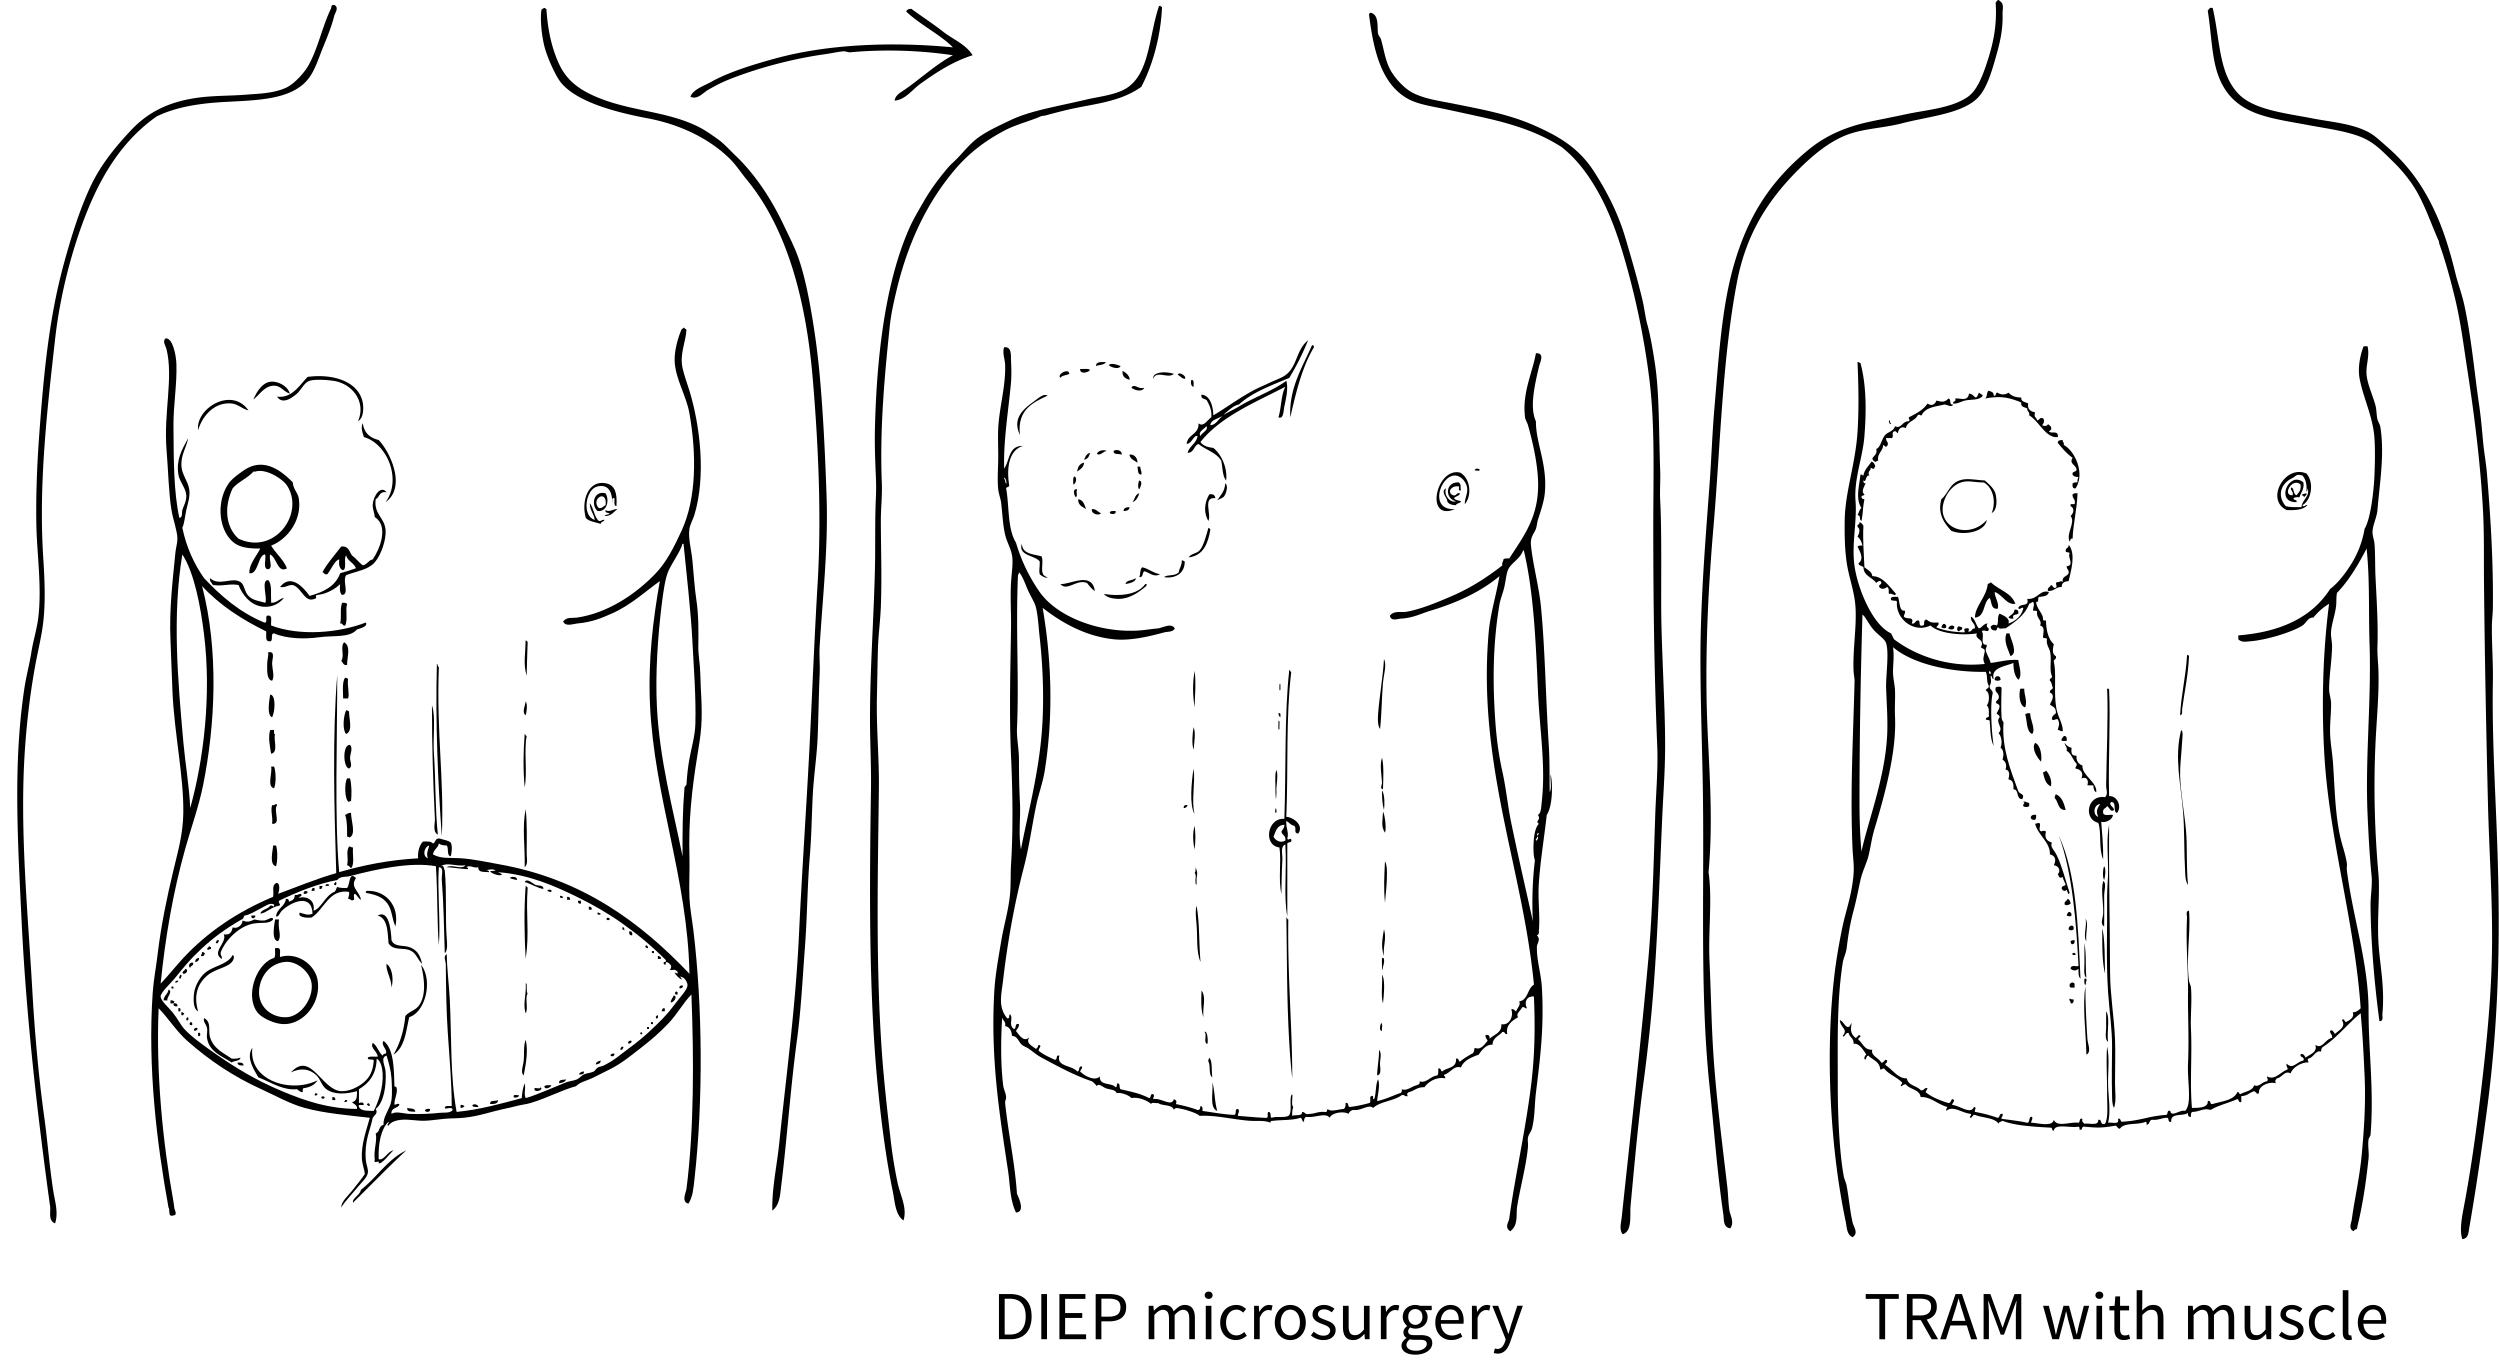
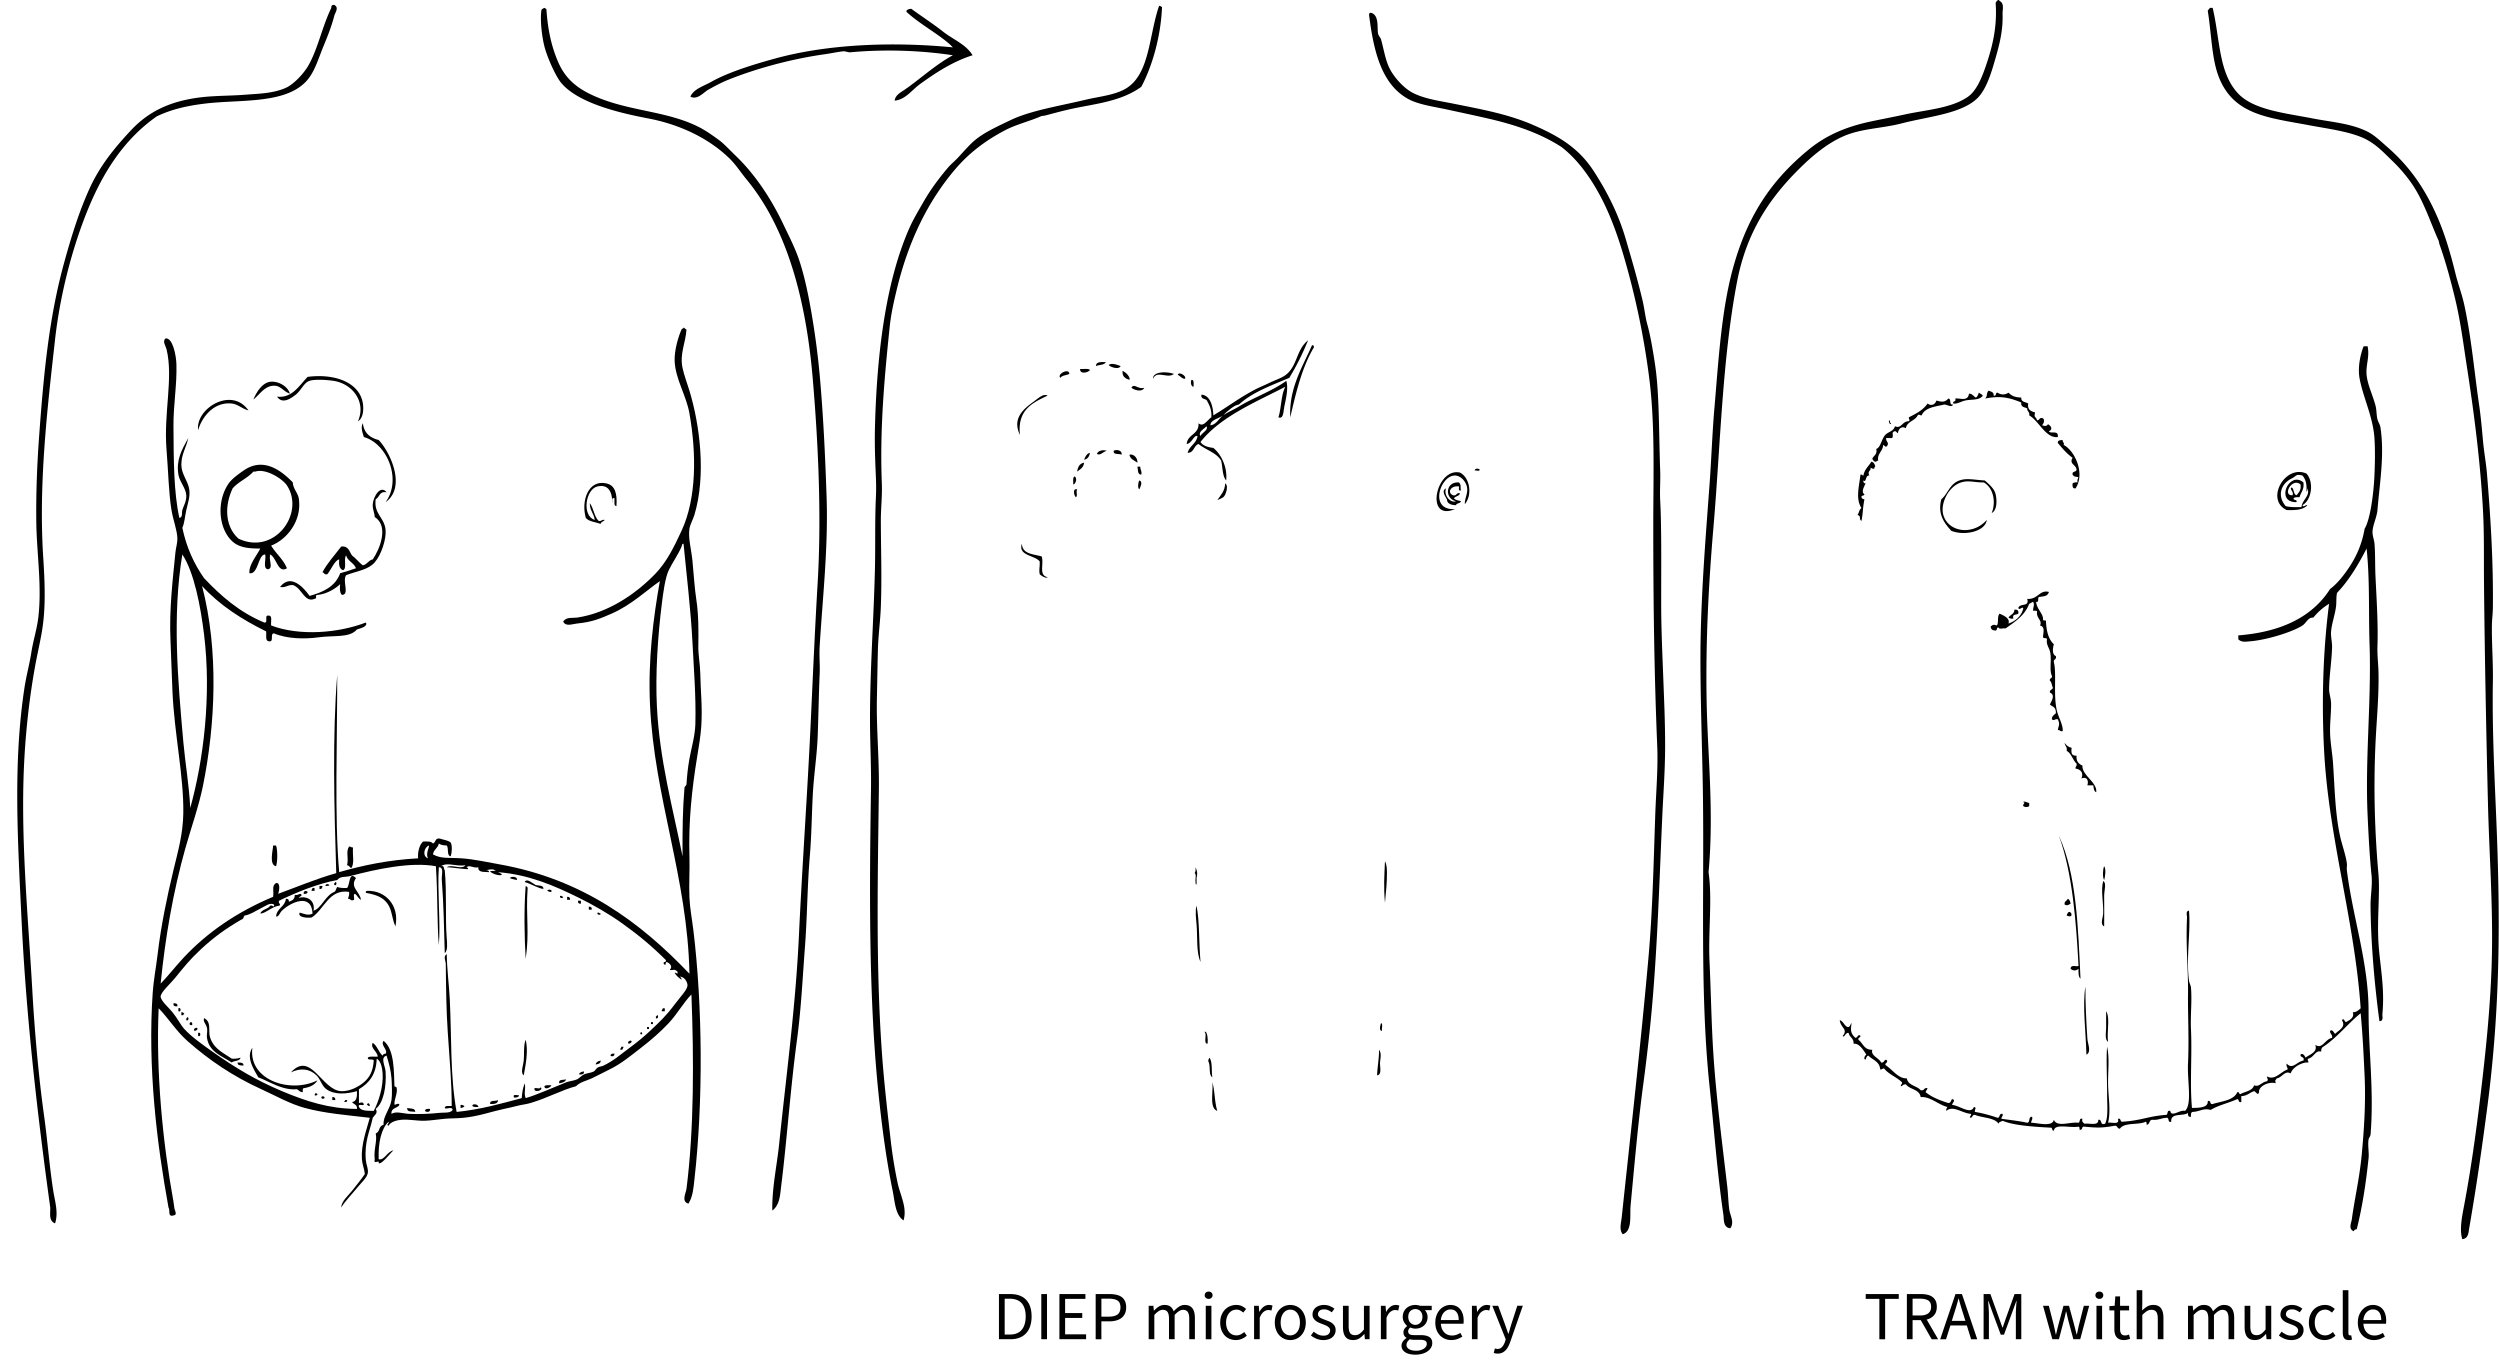
<svg xmlns="http://www.w3.org/2000/svg" version="1.1" x="0" y="0" width="411.023" height="224.477" viewBox="-42.52 0 411.023 224.477" xml:space="preserve">
  <path d="M286.231.162c.825.383.465 1.486.488 2.109.084 2.428-.386 4.563-.975 6.65-.754 2.666-1.554 5.563-3.081 7.137-2.569 2.646-8.101 3.078-12.49 4.218-3.276.851-6.604.826-9.568 2.108-2.72 1.177-5.216 3.269-7.462 5.516-4.811 4.808-8.519 10.352-10.058 18.329-2.449 12.698-2.746 27.007-3.893 40.389-.802 9.375-1.289 18.686-1.134 28.222.147 9.221 1.246 18.397.325 28.549.646 4.646-.078 9.626.162 14.761.235 5.083.307 10.334.648 15.408.482 7.172 1.451 14.508 2.271 21.574.147 1.27.157 2.501.325 3.73.132.968.895 2.112.162 3.081-1.209-.138-1.018-1.479-1.135-2.27-.976-6.594-1.535-14.072-2.271-21.087-1.683-16.049-.775-33.521-1.136-50.77-.169-8.191-.469-16.555-.324-23.195.186-8.578.842-16.585 1.46-24.978.311-4.23.444-8.448.81-12.652.643-7.401 1.114-15.971 3.082-23.033 2.342-8.405 6.15-14.208 12.329-19.302 2.771-2.286 5.962-3.772 10.38-4.704 1.787-.376 3.692-.737 5.516-1.135 3.516-.769 7.65-1.002 10.381-2.92 1.318-.927 2.187-2.883 2.921-5.029 1.098-3.213 1.892-6.402 1.62-10.381.049-.189.499-.765.647-.325zM12.439.81c.835.435.125 1.296 0 1.785-.435 1.71-1.12 3.415-1.784 5.028-.935 2.264-1.507 4.485-3.083 6.001C3.96 17.1-3.069 16.342-8.811 17.031c-2.948.354-5.542.942-7.948 2.109-5.33 3.734-8.801 9.132-11.354 15.409-2.479 6.095-4.514 13.753-5.353 21.249-1.286 11.508-2.728 23.711-1.946 35.847.26 4.051.429 8.12-.163 11.841-.311 1.951-.781 3.909-1.136 5.839-1.038 5.654-1.759 12.188-1.946 18.815-.326 11.637.822 23.483 1.461 34.874.353 6.291 1 13.841 1.946 20.6.513 3.669.815 7.72 1.459 12.002.268 1.786.923 3.714.324 5.518-1.167-.45-.693-1.903-.811-2.758-2.021-14.631-3.929-30.941-4.703-47.202-.636-13.349-1.391-25.78.486-38.118.297-1.95.823-3.833 1.136-5.839.293-1.881.907-3.787 1.135-5.679.62-5.148-.254-10.563-.325-15.57-.068-4.898.131-9.783.488-14.599.76-10.296 1.625-19.184 4.054-28.061 1.279-4.674 2.559-8.683 4.218-12.328 1.672-3.673 4.045-6.618 6.813-9.571 2.869-3.057 6.319-4.708 11.029-5.353 2.592-.354 5.26-.283 7.787-.486 2.123-.171 4.559-.196 6.649-1.136 1.263-.566 2.944-2.321 3.731-3.73 1.563-2.798 2.22-6.295 3.73-9.409-.028-.353.134-.514.489-.485zM148.041.972c.262-.046.279.154.486.162-.181 4.688-1.531 9.604-3.406 13.138-3.287 2.383-7.383 2.763-11.193 3.569-1.431.303-2.946.707-4.542 1.136-.332.09-.53.038-.81.161-1.684.743-4.044 1.329-5.84 2.27-3.213 1.688-5.938 3.73-8.273 6.49-4.458 5.264-7.664 11.807-9.57 19.789-.468 1.962-.922 3.942-1.135 6.001-.807 7.793-1.667 16.574-1.298 25.789.082 2.03-.167 4.083-.162 6.164.011 4.657.181 9.29 0 14.111-.089 2.363-.425 4.72-.486 7.138-.066 2.609-.107 5.267-.163 7.948-.098 4.862.384 9.829.327 14.76-.171 14.283-.531 28.798.485 43.308.346 4.931.915 9.817 1.461 14.6a76.406 76.406 0 0 0 1.135 6.976c.438 2.065 1.604 4.074.972 6.163-1.374-.893-1.428-3.141-1.785-4.865-1.079-5.231-1.86-11.184-2.432-17.03-1.526-15.611-1.382-32.722-1.135-48.986.059-3.808-.162-7.624-.162-11.518 0-8.222.615-16.43.811-24.654.094-3.957-.026-7.912.161-11.842a36.557 36.557 0 0 0 0-3.244c-.107-2.493-.225-5.22-.161-7.949.274-11.747 1.65-23.993 5.677-33.089.608-1.375 1.49-2.851 2.271-4.217 1.177-2.063 2.541-3.891 4.054-5.678.476-.561 1.072-1.038 1.623-1.622 1.066-1.131 2.073-2.368 3.244-3.244 1.514-1.137 3.608-2.077 5.352-2.92 3.315-1.603 7.714-2.271 12.49-3.407 2.069-.49 4.698-.741 6.487-1.783 4.006-2.334 3.82-8.688 5.517-13.625zM46.987 1.297c.132.03.161.163.324.161.232 3.441.819 6.16 1.947 8.76 1.314 3.029 3.515 4.655 6.975 6.001 5.422 2.109 11.221 2.14 16.22 4.703 1.066.547 2.189 1.341 3.244 2.109.809.59 1.857 1.735 2.757 2.596 3.092 2.958 5.756 6.931 7.785 11.191.888 1.866 1.936 3.885 2.595 5.84.949 2.815 1.594 6.039 2.11 9.083.554 3.274.996 6.556 1.298 9.894.601 6.688.898 13.109 1.135 19.951.29 8.399-.642 16.584-1.135 24.656-.094 1.528.065 3.031 0 4.542-.149 3.393-.196 6.806-.324 10.219-.121 3.219-.643 6.426-.812 9.73-.171 3.34-.204 6.708-.487 10.06-.419 4.972-.408 9.802-.812 15.084-.377 4.953-.617 10.082-1.296 15.085-1.051 7.732-1.673 16.692-2.596 24.007-.167 1.324-.199 3.146-1.46 4.054-.078-3.678.756-7.356 1.135-11.03 1.125-10.948 2.697-22.489 3.244-34.225.538-11.569 1.394-23.231 1.946-35.197.364-7.87.69-15.302 1.137-22.872.607-10.351.172-21.809-.812-33.413C89.99 49.15 86.844 37.534 80.237 29.52c-.93-1.127-1.773-2.434-2.757-3.405-3.295-3.251-8.034-5.621-13.463-6.651-4.935-.936-11.54-2.563-14.274-5.839-.905-1.085-2.301-4.192-2.757-6.001-.428-1.698-.732-4.355-.487-6.001.121-.153.298-.248.488-.326zM362.304 203.729c-.49-1.563-.054-3.671.326-5.679 1.03-5.48 1.87-11.364 2.594-17.355.93-7.702 1.782-15.679 1.948-23.682.172-8.431-.447-16.663-.65-24.979-.285-11.702-.529-23.896-.65-36.172-.039-4.078.047-7.967-.161-11.841-.404-7.573-1.37-15.427-2.595-23.359-.594-3.826-1.069-7.666-1.947-11.354-.711-2.982-1.566-6.187-2.595-9.083-.094-.267-.098-.506-.162-.65-1.403-3.137-2.534-6.756-4.542-9.569a25.47 25.47 0 0 0-3.082-3.569c-1.392-1.346-2.594-2.661-4.381-3.568-2.429-1.235-6.342-1.721-9.246-2.27-6.537-1.241-12.229-1.623-14.759-7.625-1.33-3.147-1.299-7.289-1.947-11.191.056-.213.284-.255.325-.487h.485c1.234 5.247.955 10.688 4.218 14.111 2.539 2.666 7.623 3.17 12.164 4.055 3.105.606 6.506.824 9.247 2.272.998.525 2.063 1.544 3.082 2.433 3.368 2.939 5.856 6.282 7.947 10.868 1.385 3.033 2.4 6.41 3.247 9.894.429 1.765 1.072 3.411 1.46 5.19 1.195 5.528 1.65 11.044 2.431 16.382.295 2.016.466 3.968.65 6.002.16 1.791.501 3.591.649 5.353.646 7.736 1.054 14.885.973 22.06-.011 1.001-.147 1.885-.161 2.92-.04 2.895.218 6.086.161 9.245-.147 8.398.344 16.848.649 24.816.57 14.98.532 29.338-1.622 45.578-.857 6.464-1.698 12.416-2.92 19.466-.114.666-.119 1.695-1.136 1.788zM117.384 9.083c-3.274 1.04-6 2.841-8.597 4.705-1.371.983-2.45 2.607-4.218 2.757.102-.894.938-1.315 1.623-1.783 2.453-1.679 5.094-4.134 7.948-5.677-5.298-.804-11.269-1.006-16.87-.486-.358.03-.81-.199-1.134-.164-.99.104-2.021.336-3.082.486-5.507.78-11.234 2.337-15.896 4.218-1.111.448-2.224 1.042-3.244 1.622-.809.459-1.767 1.71-2.92 1.135.481-1.243 2.182-1.742 3.405-2.433 2.707-1.527 6.673-2.797 10.705-3.892 8.211-2.23 18.654-2.79 29.035-1.785-1.834-1.93-5.362-3.719-7.624-5.84-.027-.188.034-.288.161-.324.144-.126.367-.175.649-.163 1.695 1.245 3.526 2.419 5.191 3.73 1.645 1.297 3.758 2.08 4.868 3.894zM182.912 2.109c1.373.42.941 2.532 1.136 3.406.096.442.387.626.486.974.474 1.626.678 3.35 1.461 4.866.684 1.326 2.231 3.113 3.729 3.892 1.951 1.015 4.393 1.33 6.648 1.784 4.794.965 9.118 1.736 13.298 3.57 4.244 1.859 7.43 3.788 9.894 7.623 2.045 3.179 3.953 6.8 5.189 11.031.936 3.196 1.904 6.474 2.758 10.057.353 1.487.449 2.763.812 4.055.531 1.903.972 4.589 1.297 6.813.682 4.66.589 11.25.81 17.194.062 1.658-.085 3.25 0 4.866.235 4.373.163 10.616.163 16.87 0 4.001.179 8.028.325 11.841.152 3.99.339 8.056.323 12.003-.016 3.958-.314 7.778-.487 11.68-.544 12.384-.886 24.148-2.108 35.358a320.705 320.705 0 0 1-.974 8.11c-.845 6.173-1.514 13.792-2.108 20.113-.149 1.581.321 4.224-1.297 4.703-.621-.768-.249-1.929-.163-2.756 1.429-13.517 3.085-28.044 4.38-42.499.696-7.777.86-15.691 1.135-23.681.131-3.828.482-7.572.325-11.355-.493-11.866-.649-23.459-.649-36.171 0-8.155.309-16.568-.649-24.168a129.61 129.61 0 0 0-4.379-20.762c-.925-3.085-2.092-6.274-3.57-9.083-1.791-3.404-3.92-6.282-6.487-8.271-3.43-2.213-7.424-3.618-12.164-4.705-2.112-.484-4.391-.971-6.649-1.459-2.323-.503-4.772-.817-6.486-1.785-4.354-2.46-5.599-7.936-6.325-13.625-.053-.329.035-.512.326-.489zM156.475 69.91c.959-.055 1.365-1.088 2.108-1.622.742-.532 1.74-.93 2.596-1.459 2.354-1.458 5.449-2.507 7.784-4.218.354 1.234-.038 2.832-.324 4.218-.164.801-.118 2.134-.973 1.784.491-1.563.426-3.685 1.135-5.029-4.609 2.418-10.62 4.843-13.948 9.083.396.63 1.194.862 2.108.973 1.33 1.075 2.352 3.239 2.109 5.354-.625-.726-.564-2.138-.81-3.245-.801-1.361-2.556-1.771-3.73-2.756-.809.273-.715 1.448-1.786 1.458.289-1.171 1.427-1.494 1.622-2.758-.615-.231-.926 1.232-1.784 1.299.154-1.631 2.046-1.522 1.948-3.407.803.729 1.461-.566 2.108-.973.083-1.163-.268-1.894-.649-2.595-.129-.575-1.155-.252-.974-1.136 1.574.118 1.928 2.27 1.947 3.407 1.985-1.149 4.208-2.851 6.812-4.218.785-.411 1.613-.731 2.433-1.135.762-.377 1.786-.719 2.433-1.135 2.172-1.395 1.881-4.284 3.893-5.84a41.613 41.613 0 0 1-3.082 6.164c-2.963 1.253-6.069 2.364-8.271 4.379-.802.147-1.478.785-2.109 1.297-.17.138-.363.398-.488.487-.791.565-2.043.717-2.108 1.623zm-1.622 1.784c.211-.551 1.376-.995.973-1.621-.321.439-1.444.926-.973 1.621z" />
  <path d="M173.181 56.771c.277-.06.306.127.324.325-1.928 3.208-2.937 7.335-3.89 11.515-.261-4.747 2.042-8.338 3.566-11.84zM346.733 56.933c.377 1.732-.321 3.076-.162 4.703.159 1.635 1.003 3.318 1.459 5.029.204.766.144 1.553.325 2.271.101.403.422.873.486 1.298.692 4.482-.094 8.994-.486 13.625-.101 1.184-.77 2.423-.812 3.568-.023.64.273 1.338.324 1.947.142 1.708.08 3.584.163 5.353.18 3.853.454 7.813.325 11.517-.05 1.43.121 2.66.163 4.055.116 3.894-.309 8.059-.488 12.002-.32 7.04-.16 14.012.488 21.41.269 3.08-.228 7.286 0 11.193.219 3.784 1.076 7.387.647 11.841-.025.273.236 1.186-.486 1.136-.831-6.149-1.417-13.136-1.459-18.979-.013-1.681.335-3.362.161-5.029-.294-2.826-.49-6.415-.647-9.893-.422-9.261.639-18.737.323-28.062-.176-5.177.062-10.566-.486-15.734-1.38 2.676-2.892 5.22-4.868 7.299-.155.754-.063 1.546-.162 2.271-.191 1.43-.692 2.711-.81 4.055-.075.854.185 1.72.163 2.596-.061 2.284-.449 4.534-.488 6.813-.015.831.313 1.602.325 2.433.022 1.625-.211 3.234-.162 4.867.048 1.641.369 3.324.487 5.027.273 3.948.33 8.092 1.136 11.841.318 1.491.903 2.987 1.133 4.542.057.369-.048.751 0 1.136.986 7.906 3.565 15.137 3.57 23.193.003 6.725.909 13.13.325 20.277-.023.283-.279.525-.325.812-.156.983.1 2.135 0 3.081-.41 3.88-.971 7.774-1.947 11.679-.277-.007-.421.121-.486.324-.938-.359-.397-1.398-.324-1.947.432-3.227 1.267-6.794 1.621-10.542.395-4.168.686-8.608.487-12.977-.16-3.511-.322-6.813-.65-10.38-2.152 1.741-3.817 3.967-6.163 5.516-.241.137-.349.408-.325.809-.909-.342-1.219.959-2.108 1.137-.271.321.015.207 0 .648-.772-.125-2.498.591-2.92 1.784-.978-.543-1.414.709-2.271.812-.237.384-.342.302-.163.812-1.211-.345-2.877.536-2.757 1.459-.202.67-.472-.061-.81-.161-.743.229-1.156.792-2.11.812v.973c-.52.142-.336-.42-.649-.486-1.408.646-3.107 1-4.379 1.784-1.242-.335-1.678.252-2.919.324-.355.025-.35.409-.326.811-.428.049-.533-.225-.486-.649-.78.626-2.907-.097-2.758 1.461-.604.171-.317-.548-.649-.65-.923-.002-1.426.413-2.433.326-.602-.009-.395.793-.972.811.014-.231.025-.46-.162-.487-1.207.579-3.512.057-4.217 1.135-.46.027-.38-.488-.812-.486-2.211.387-2.895.353-5.028.161-.555-.122-.207.66-.812.487.015-.23.026-.46-.163-.487-1.521.24-3.878-.556-4.055.649-.373.05-.18-.47-.485-.487-2.965-.159-6.055-.354-7.948-1.135-.218.163-.604.154-.65.486-.735-1.05-2.64-.929-3.893-1.459-.405-.029-.394.361-.65.486-.485-.107.156-.347 0-.649-1.475-.101-2.947-1.466-4.054-.486-.069-.338.111-.429.161-.648-1.527-.398-2.842-1.763-4.379-1.621-.183-1.334-1.813-1.215-2.431-2.109-.304.022-.546.106-.65.324-.486-.106.155-.346 0-.649-.858-.872-2.171-1.288-2.92-2.271-.29-.02-.341.199-.649.161-.088-1.317-1.245-1.565-1.945-2.271-.335.046-.326.435-.488.649-.396-.104-.024-.758.162-.812-.5-.759-1.203-1.94-2.108-1.784.075-.941-.681-1.05-.812-1.784-.538-.146-.703.902-.972.486.934-1.139-.357-1.293-.488-2.596.609.203.714.908 1.297 1.137.458.024.407-.46.651-.649-.117.913-.308 1.644.648 2.434.377-.071.434-.716.81-.325-.001.322-.442.208-.325.649.755.546.913 1.684 2.271 1.621-.312.966 1.075 1.33 1.46 2.11.57.095.533-.768.974-.325.079.51-.561.428-.164.812 1.085.719 2.031 2.192 3.407 2.108.198 1.208 1.628 1.186 2.27 1.946.649.162.49-.483 1.137-.325-.084.241-.239.41-.325.65 1.018.821 2.325 1.35 3.729 1.784.458.025.405-.458.65-.649.682.215-.002.532 0 .974 1.153.04 3.051 1.674 3.568.324.545.148.081.303.163.812 1.337.229 2.566.57 3.729.973.457-.028.202-.77.812-.647.133.458-.229.42-.163.809 1.425.201 2.892.354 4.216.65.558-.036.139-1.051.813-.973.117.496-.167.592-.163.973.999-.002 3.509.758 3.729-.485.563 1.28 2.635.302 4.055.485.331-.101.047-.818.649-.65-.137.519.142.616.326.812.84-.132 2.362.418 2.27-.647.721-.127.214.976 1.134.647.543-1.095.325-3.038.325-5.028 0-2.877-.168-5.48 0-7.624.433 1.894.125 4.061.163 6.165.038 2.107.468 4.342 0 6.325.628-.129 1.929.415 1.622-.649.521-.142.337.421.649.486 3.273-.2 4.244-.914 7.3-1.134.331-.103.045-.821.648-.65.192 1.122 1.558-.24 2.434 0 1.198-1.148.351-4.797.486-7.785.19-4.205-.045-8.238 0-11.354.059-4.114-.39-7.879-.162-12.652.016-.312-.271-1.07.323-1.135.304 3.515-.497 7.652 0 11.517.047.356.295.782.325 1.135.191 2.229-.102 4.556 0 6.812.204 4.476-.207 8.868.163 12.978.576-.059 2.717.149 2.596-1.137.604-.171.256.608.81.486 1.527-.472 3.431-.572 4.055-1.945.36-.09.231.311.486.323.794-.45 1.986-.502 2.272-1.46.817.376 1.255-.568 2.108-.65.303-.308.019-.406 0-.811 1.348.736 2.212-.757 3.407-1.136.003-.381-.281-.477-.162-.973.968 1.081 1.648-.322 2.758-.486.231-.719-.55-.424-.488-.973.323-.328.704.12.812.486.737-.533 2.05-.893 1.622-2.109 1.156.826 1.62-.958 2.757-1.135.106-.594-.351-.623-.325-1.135.34-.341.609.213.811.486.656-.666 1.853-1.121 1.136-2.27.381-.396.362.181.648.323.673-.346 1.438-.744 1.136-1.621.504.02.852-.24 1.297-.65-.989-14.404-5.231-27.913-6.001-42.174-.396-7.304-.284-15.914.81-24.329-1.017.603-1.859 1.382-2.595 2.27-.867-.069-1.139.876-1.785 1.3-1.639 1.075-5.971 2.397-8.597 2.595-.627.047-1.378.229-1.946-.324v-.65c7.017-.552 12.137-3.002 15.087-7.623 1.239-.924 2.328-2.341 3.243-3.73a15.924 15.924 0 0 0 2.433-6.164c.991-1.641 1.508-6.134 1.621-8.76.092-2.063.127-4.31 0-6.164-.232-3.468-1.842-6.633-2.431-9.732-.337-1.752.056-3.832.648-5.353.224-.004.44-.004.656-.004zM139.282 59.528c-.235.522-1.089.425-1.622.65.021-.735.862-.652 1.622-.65zM139.768 60.016c.494-.431 1.493.013 1.947.163-.269.648-1.666.195-1.947-.163zM135.065 60.664c.55.044 1.314-.125 1.621.163-.285.438-1.689.768-1.621-.163zM133.28 61.475c-.467.237-1.187.219-1.46.649-.654-.612 1.45-1.687 1.46-.649zM142.04 60.988c.593.218 1.287 1.016 1.135 1.459-.656-.208-1.217-.513-1.135-1.459zM150.474 61.475c-.981.861-2.848-.681-3.408.811-.138-1.174 2.116-1.272 3.408-.811zM152.259 62.286c-.532-.062-.716-.474-1.135-.649.116-.652 1.581.238 1.135.649zM8.06 61.961c4.594-.588 8.56.98 9.083 4.379.139.906.084 2.414-.812 2.92 1.401-3.171-.902-6.197-4.054-6.65-1.126-.162-2.995-.286-3.894 0-.952.302-1.368 1.553-2.271 2.27-.892.71-2.262 1.593-3.081.325 2.48.323 3.69-1.895 5.029-3.244zM153.394 62.447c.463.024.295.677.324 1.135-.485-.019-.52-.92-.324-1.135z" />
  <path d="M5.138 64.719c-.977-.311-1.465-1.227-2.433-1.298-1.632-.118-2.503 1.421-3.569 2.271.424-1.035 1.366-2.73 2.758-2.919 1.212-.165 2.878.651 3.244 1.946zM145.607 63.747c-.327.776-1.651.405-2.108 0 .424-.804 1.131.338 2.108 0zM284.447 64.232c.374.167.863.218.811.811.521.143.223-.535.648-.486a1.517 1.517 0 0 0 1.783 0c.646.634 1.163.753 2.111.811-.065.766.71.695 1.134.973-.152 1.019.441 1.291 1.137 1.461-.24.93.122.611.324 1.298.459.027.316-.548.973-.324.35.347.083.906-.162 1.135.415.124.745.238.974-.163.548.254.835.895.161 1.135.271.569 1.61-.291 1.46.974-1.979.235-3.087-2.636-4.703-3.569.106-.594-.353-.623-.326-1.136-.42-.229-1.098-.2-.972-.974-2.292-.973-3.739-1.07-6.003-.649.468-.18.232-1.066.65-1.297zM282.824 64.557c.216.163.49.268.649.487-.547.823-1.896.578-2.919.811-.68.154-1.282.593-1.947.486-.122-.5.559-.197.324-.811.84-.128 2.075.553 2.271-.81.592.002.729.46 1.137.648.276-.156.353-.51.485-.811zM277.795 65.53c.589.008.038 1.151.812.974-.288.551-.885.048-1.461 0-1.227.332-3.14.396-3.729 1.785-.443.015-.328-.27-.649 0-.428.922-1.739.965-1.945 2.109-.708-.396-1.235.102-1.299.811-.212-.058-.254-.287-.487-.324-.723.176-.128.662-.486 1.135h-.975c-.034.695.542.661.164 1.298-.332.326-.32-.071-.65-.161-.051 1.08-1.039 1.41-.809 2.595-.189-.026-.289.036-.325.162-.406.027-.507-.25-.65-.487.209-.548.851-.664.65-1.623.724-.227.85-1.59 1.458-2.271.521-.582 1.36-.571 1.623-1.459 1.034.51 1.191-.868 2.27-.812.271-.323-.015-.207 0-.649 1.187-.599 2.371-1.199 3.084-2.271.588.437 1.212.222 1.458-.486.561.12 1.295.452 1.946-.326zM-1.674 67.477c-1.05-.275-1.73-1.03-2.759-1.135-2.845-.291-4.824 2.065-5.514 4.38-.455-3.604 5.556-7.205 8.273-3.245zM17.142 69.585c.182 1.601 1.173 2.396 2.596 2.758 2.015 2.136 4.537 7.813 1.134 10.219 2.732-3.733.245-9.647-3.569-10.704-.167-.596-.584-1.605-.161-2.273zM296.61 72.343c-.065.391.296.352.163.812 1.867.986 3.554 4.729 1.947 7.137-.508.074-.519-.347-.487-.811.188-.135.436-.212.811-.161-.051-.375.026-.624.161-.811-.285-.216-.686.013-.972-.487-.123-.609.619-.354.649-.811-.076-.816-1.274-.916-.649-1.948-.959-.663-1.684-1.56-2.433-2.433-.024-.456.397-.468.81-.487zM139.444 74.126c-.574.096-1.082.869-1.622.487.215-.557 1.089-.708 1.622-.487zM141.877 74.776c-.379-.27-1.385.086-1.298-.65.395-.275 1.451-.129 1.298.65zM136.685 74.451c-.122.581-.374 1.03-.972 1.135.214-.488.404-1.001.972-1.135zM144.473 76.074c-.48-.387-1.163-.569-1.298-1.298.514-.223 1.38.403 1.298 1.298zM135.714 76.074c-.08.785-.641 1.09-1.135 1.459.105-.759.398-1.332 1.135-1.459zM2.057 89.698c.782 1.327 1.99 2.228 2.593 3.731-1.482.916-1.68-1.754-2.756-2.271-.238 1.038.537 2.189-.326 2.434-.929-.044-.305-1.643-.487-2.434-1.181-.009-1.135 3.359-2.596 3.081-.098-1.413 1.172-2.815 1.784-4.055-1.903.008-3.434-.15-4.541-1.135-2.332-2.076-2.7-6.61-.649-9.57.55-.794 1.683-1.583 2.434-2.109 3.197-2.246 6.116-.12 8.109 1.946.042 1.038.831 1.715.973 2.596.597 3.678-1.966 6.817-4.538 7.786zm-2.92-12.164c-.96 1.095-2.457 1.652-3.406 2.758-1.507 3.207-1.082 6.458.973 8.272 5.916 2.79 10.96-4.171 7.947-8.758-.693-1.057-3.453-2.842-5.189-2.271l-.325-.001zM144.473 76.722h.486c-.036.521.287.686.163 1.298-.674.022-.494-.805-.649-1.298zM200.751 77.209c.026.352-.573.074-.81.162.017-.412.604-.383.81-.162zM336.677 77.857c1.284 1.401.86 4.367-.652 5.19.139.476.523-.098.813 0-.639.767-1.942.869-3.407.811-3.577-1.685-.265-7.554 3.246-6.001zm-2.433.811c-1.745.867-2.438 2.801-.975 4.542.723.198 1.662.177 2.595.163.077-1.172 1.509-1.842.975-3.082-.027.19.026.461-.161.487.1-1.182-.147-2.017-.652-2.596-1.156-.281-.902.048-1.782.486zM197.508 77.695c1.622.824 2.087 3.626.811 5.191-.089-.875.606-1.858.325-2.92-.23-.862-1.012-1.769-1.947-1.785-2.444-.041-4.35 5.813 0 5.515-5.021 2.15-3.138-6.878.811-6.001zM134.092 78.344c.537.065.307 1.265-.164 1.298.02-.468-.088-1.062.164-1.298zM284.932 84.346c.772-1.942.206-4.179-1.298-5.029-1.591.021-2.467-.399-3.73 0-2.099.663-3.46 3.505-2.919 5.353.846 2.888 4.907 3.377 7.137.811-.204 1.893-3.667 2.676-5.839 1.785-1.074-1.2-2.313-2.72-1.623-5.19 1.027-.868 1.311-2.264 2.594-2.92 1.314-.669 2.633-.265 4.543-.163.426.397 1.548 1.231 1.784 2.271.233 1.031.251 2.629-.649 3.082z" />
  <path d="M336.189 79.317c.159 1.187-.429 1.626-.65 2.433-.398-.021-.78-.025-.973.163-.048.427.63.127.488.648-3.603.089-1.226-5.254 1.135-3.244zm-1.783 2.109c.251-.643-.614-.991-.162-1.298.456.247.248 1.157.811 1.298.347-.463.804-.817.648-1.784-1.41-1.21-3.068 1.926-1.297 1.784zM144.797 78.993c.655.183.146 1.104 0 1.461-.325-.182-.187-1.256 0-1.461zM58.828 83.21c-.503-.036-.274-.807-.325-1.297-.544-.167-.253.504-.324.811-.07-2.021-.745-3.103-2.434-2.757-2 .408-2.656 4.845-.486 5.514-.129-1.061-.826-1.553-.812-2.757.64.819.711 2.208 1.46 2.92.496.117.477-.279.974-.162-.146.288-.598.269-.649.65-.836-.299-1.904-.367-2.434-.973-.822-2.79.402-6.383 3.405-5.678 1.367.318 1.781 1.586 1.625 3.729zM158.907 79.479c.568.272.194 1.633-.161 2.109-.25.336-.964.531-1.134.649.534-.816 1.254-1.45 1.295-2.758zM21.036 80.94c-1.22-.245-1.127.82-1.786 1.135-.351 2.444 1.427 2.961 1.622 5.029.145 1.526-.703 4.119-1.784 5.353-1.101 1.254-2.889 1.407-4.704 2.109-.655.948.603 3.161-.648 3.243-.469-.201-.402-1.548-.325-1.784-.584.605-2.126 1.655-3.73 1.784-.606.109.12.539-.487.648-1.674.695-2.068-1.814-3.57-2.27-.869-.058-1.14.481-2.108.324 1.771-2.299 3.88.091 4.866 1.46 2.298-.622 4.259-1.582 5.028-3.731.9-.234 1.748-.522 2.596-.811-.335-.91-1.347-1.141-1.622-2.108-.451.521.173 2.119-.487 2.433-.62-.191-.736-.885-.65-1.783-.707.106-1.335 1.689-1.946 2.434-.519.139-.502-.256-.812-.325.86-1.572 2.036-2.829 3.081-4.218 1.242-.16 1.327.836 1.786 1.461.665.469 1.111 1.159 1.785 1.622.728-.137.893-.838 1.622-.973 1.148-1.672 2.702-5.458.324-6.975-.017-.66-.39-1.304-.324-2.109.109-1.332 1.321-3.214 2.273-1.948zM134.578 80.454c-.261.637.129.691-.162 1.297-.322-.06-.698-1.534.162-1.297z" />
-   <path d="M57.045 81.101c.66 1.1.269 3.069-1.298 2.92-1.099-.809-.779-3.443 1.298-2.92zm0 1.946c.32-2.709-2.515-1.074-1.135.487.612.071.761-.32 1.135-.487zM144.797 81.101c-.21.655-.502 1.229-1.135 1.459.404-.458.423-1.306 1.135-1.459zM299.045 81.101c-.088 2.62-.755 5.331-.81 7.461-.438-.112-.315.335-.488.487-.639-1.368 1.021-3.121.163-4.217.479-.431.71-1.258 0-1.623-.164-.488.361-.287.65-.324.243-.893-.438-.861-.325-1.622.187-.135.434-.213.81-.162zM336.677 81.101c.117.444-.324.327-.325.648-.167-.105-.169-.373-.489-.324.14-.239.524-.234.814-.324zM156.314 81.264c.604-.065.951.13.971.65-2.132-.279-.585 2.716-1.134 3.729-.847-1.377-.629-3.097.163-4.379zM134.74 82.075c.86.114 1.03.917 1.298 1.622-.589-.384-1.337-.611-1.298-1.622zM143.175 83.373c-.006.534-.462.619-.973.649.005-.535.461-.62.973-.649zM58.99 83.697c-.629.452-.981 1.18-2.108 1.137.137-.242.522-.236.811-.326-.102-.331-.819-.045-.649-.648.596.435 1.239-.201 1.946-.163zM137.011 83.697c.755-.051.903.503 1.46.649-.119.495-1.695.225-1.46-.649zM140.903 84.021c.139.614-.726.573-.972.325.017-.415.543-.323.972-.325zM263.198 85.806c.286.146.501.362.647.648-.125 2.246.058 4.318.164 6.812.66.522 1.2.696 1.297 1.46 1.687-.026 2.865 1.757 3.893 2.92-.236.479-.634-.214-1.135 0-.19-.313.148-.823-.325-1.136-.401.301-.934.478-1.298 0-.122-.499.444-.312.325-.811-.104-.396-.759-.025-.811.162-.601-.966-2.051-1.086-2.11-2.596-.207-.279-.771-.201-.811-.649.994-.767.209-1.97-.161-2.757.187-.137.436-.214.811-.163-.144-.613-.372-1.143-.811-1.459.261-.466.545-1.233 0-1.622-.12-.497.446-.311.325-.809zM156.152 86.778c.143.073.29.142.324.325-.406 2.297-1.158 4.249-3.57 4.54.438-.676 1.279-.593 1.786-1.135.658-.702 1.125-2.514 1.46-3.73zM297.585 89.537c1.23 1.548.396 4.239 0 6.001-.654.049-1.166.239-1.135.973-1.016-.043-1.211.736-2.27.649-.142-.627.394-.577.486-.972.33.047.318.438.648.485.666-.13-.082-.667.325-.973.51.08.635-.353.973 0-.18-.991.735-.887.973-1.461.106-.593-.35-.622-.324-1.135 1.354-.161.091-1.46.487-2.108-.044-.335-.718-.039-.649-.487-.01-.496.583-.389.486-.972zM151.772 92.131c.262-.046.279.153.486.162.043 2.033-1.626 2.885-3.406 2.595.548-.49 1.799-.092 2.432-.811.092-.718.526-1.096.488-1.946zM145.283 93.266c1.107.243 1.75.953 2.92 1.135-.998.615-1.832-.327-2.596-.486-.365.229-.132 1.057-.81.973.212-.49.068-1.336.486-1.622zM-8 95.051c1.582 1.414 3.605-.275 5.028.648.661.429.622 1.596 1.298 2.271.799.798 1.656.785 2.757 1.135.449-.68-.758-3.782.486-3.73.668.58.413 2.351.488 3.73.992.021 1.291-.654 2.108-.811-.808 1.04-2.086 1.574-3.405 1.459-2.08-.18-3.47-2.007-4.055-3.568-1.578-.277-2.442.234-4.218 0-.167-.371-.56-.52-.487-1.134zM144.148 95.051c.276.498-.944.89-1.622.973.129-.734 1.21-.52 1.622-.973zM137.498 97.16c-.571-.295-.886-.843-1.298-1.298-1.656-.762-3.274 1.473-4.38.162 1.673.097 5.151-2.141 5.678 1.136zM284.771 95.7c1.249 1.291 3.389 1.693 4.055 3.569-1.42.262-2.129-1.532-3.406-1.948.016.996.835 1.926.486 2.759-1.144.117-.94-1.113-1.298-1.784-1.159.732-.665 3.119-2.431 3.243.005-1.896 1.87-3.309 2.108-5.514.129-.141.443-.097.486-.325zM145.77 96.025c.415-.008.197.12.163.324-1.072.907-2.728 2.187-4.704 2.108-.724-.027-1.744-.171-2.271-.811 2.339.396 5.511.259 6.812-1.621zM13.737 99.106c.375-.051.624.026.809.163-.32 1.133.16 2.688-.324 3.569-.5.12-.313-.445-.812-.325.266-1.298-.079-2.499.327-3.407zM276.66 103.161c.437-1.628 1.558.682 0 0zM278.77 103c.138.613-.727.573-.975.324.091-.384.627-.673.975-.324zM279.418 103c.339-.068.43.111.65.161.141.521-.422.337-.488.648-.413-.015-.385-.604-.162-.809zM287.366 104.135h.486c.191.971 1.498 3.268.164 3.73-.328-1.047-1.183-2.357-.65-3.73zM43.906 105.27c.146.072.291.143.324.324-.092 2.039-.111 4.05-.161 5.516-.591-1.96-.201-3.695-.163-5.84zM14.061 105.594c1.176.682.458 2.469.485 3.73-.678.138-.642-.439-.971-.649.62-.912-.225-2.289.486-3.081zM1.57 107.216h.326c.83.056.29 1.251.324 1.946.047.979.43 2.054 0 2.757-.927-.13-.814-1.752-.812-2.757.001-.723.258-1.388.162-1.946zM317.05 107.704c.189-.026.288.036.324.162-.125 3.14-.741 5.822-1.134 8.759-.034.255.13.924-.326.973.158-3.431.928-6.178 1.136-9.894zM185.019 108.353c.494.993-.041 2.503-.162 3.892-.217 2.492-.219 5.392-.486 7.623-.386-.599-.387-1.54-.324-2.432.189-2.74.81-6.16.972-9.083zM29.308 109.164c.234.036.056.484.324.486-.407 11.145.897 18.245.488 27.899-.647-9.059-1.075-18.818-.812-28.385zM169.451 110.136c.177.04.111.322.325.323-.908 7.426-.477 15.627-.812 23.846.929-.042 3.031 1.324 1.948 2.758-.865-.141-.159-.842-.65-1.299-.605-.096-.839-.567-1.298-.81-.091 1.269.461 1.856.162 2.919.16.455.435-.234.65.164.171.603-.549.317-.65.647v12.003c-.643-3.523-.059-7.146-.323-11.841-.887.327-.442 1.646-.486 2.434-.121 2.106-.14 4.404-.162 5.679-.547-2.442.028-5.209-.324-7.624-2.755-.35-1.97-4.962.809-4.703.287-8.056-.006-17.34.811-24.496zm-2.594 27.412c.234.577 1.151 1.154 1.946.65.15-.854-.547-.858-.648-1.462.17-.369.504-.574.485-1.134-1.212.032-1.413 1.076-1.783 1.946zM153.881 110.298c.268 1.951.052 4.063 0 6.001-.325-2.198-.345-3.818 0-6.001zM286.391 111.758c-.206.223-.765.223-.972 0-.031-.794 1.005-.794.972 0zM14.222 111.434c.262-.047.279.154.486.161-.171 1.182.278 2.483 0 3.244h-.81c.008-.628-.231-2.796.324-3.405zM167.831 112.569c.224-.516.159.573.161.812-.225.515-.16-.575-.161-.812zM286.554 113.055c-.034 1.413-.092 3.412 0 4.867.022.345.121.588.325.812-.322 4.258 1.181 7.927 2.432 11.353.248.57 1.146.349.65 1.299-1.075.049-.455-1.601-1.459-1.622.069-.883-.087-1.535-.813-1.623.135-.626.299-1.521-.484-1.621.227-.72.068-1.293-.487-1.62.201-.711.243-1.603-.326-1.948.328-.899.136-1.873-.323-2.433.93-.908-.622-1.68.162-2.595.027-.407-.364-.395-.487-.649.229-.482.944-1.361 0-1.623-.432-.479.601-.475.325-1.298-.087-.508-.669-.521-.488-1.298.208-.221.765-.221.973-.001zM289.636 113.219h.65c-.049.914.546 2.023.161 3.08-.987-.227-1.087-2.118-.811-3.08zM303.911 113.219c.188-.027.29.034.326.161.249 5.447-.164 11.621 0 17.517 1.326-.129 2.168 1.748 1.296 2.758-.755-.164.04-1.878-.972-1.785-.501.461.491.797.486 1.299-.563.481-.766-.437-1.136-.65-.175.42-.808.38-.648 1.137.081.564 1.06.236 1.621.325-.146.875-1.241 1.314-1.945 1.134.117 1.688.36 3.876.324 6.165-.784-1.677-.237-4.5-.811-6.001-2.486-.574-1.847-4.691 1.134-4.22.532-.594.154-1.197.163-1.945.056-4.761.368-11.307.162-15.895zm-1.461 21.086c-.428-.949-.156-1.41.324-2.11-1.063.047-1.303 1.77-.324 2.11zM1.896 114.192c.995.048.799 2.872.324 3.73-.938-.333-.437-2.881-.324-3.73zM43.906 115.327c.347.464.158 1.772 0 2.271-.668-.466-.083-1.585 0-2.271zM28.496 115.976c.659 1.793.131 5.198.325 7.948.308 4.387.183 9.019.647 13.3-.912-.514-.447-1.795-.486-2.596-.301-6.339-.485-11.475-.486-18.652zM14.385 116.786c.262-.045.279.154.486.162-.052 1.123.704 3.253-.486 3.729-.632-.659-.459-2.935 0-3.891zM167.667 117.274c.489-.163.287.362.325.649-.219-.108-.302-.348-.325-.649zM291.259 117.274c.02 1.154.951 2.632.325 3.405-.996-.462-.796-2.124-1.136-3.243.188-.138.434-.213.811-.162zM167.667 118.57c.287-.433.12.951.164 1.298-.288.432-.121-.95-.164-1.298zM153.718 119.544c.402 1.001.071 2.663 0 3.731-.337-.936-.175-2.769 0-3.731zM1.896 120.032h.324c.638-.262.056.699.486.647-.331.801.628 3.017-.649 3.244-.194-1.117-.522-2.738-.161-3.891zM316.077 120.032c.376.21.213 1.068.162 1.945-.133 2.311-.364 3.876-.326 5.515.069 2.898.709 6.114.973 9.084.224 2.513.023 5.864.325 8.92-.474-.678-.438-1.623-.486-2.433-.176-2.857-.079-6.482-.325-9.57-.369-4.639-1.474-8.932-.323-13.461zM43.743 120.679c.176.039.11.323.325.324-.471 2.449.148 5.987-.325 8.435-.269-2.826-.234-5.825 0-8.759zM296.773 121.004c.507-.073.518.348.487.812h-.811c-.138-.518.257-.502.324-.812zM292.071 122.139c.922.323 1.15 2.198.972 3.082-.629-.633-1.625-2.195-.972-3.082zM15.032 122.464c.503.54.028 1.444 0 2.109-.024.581.504 1.434-.162 1.784-.984-.144-1.131-3.986.162-3.893zM184.697 124.574c.343 1.407.194 3.552.161 5.189-.598-.104-.137-.717-.161-1.136-.066-1.207-.413-2.931 0-4.053zM2.057 126.033h.486c.319.861.346 2.711 0 3.569-1.225-.271-.257-2.495-.486-3.569zM153.718 126.355c.32 2.218-.403 5.371.163 7.461-.891-1.344-.505-5.38-.163-7.461z" />
-   <path d="M167.344 126.519c.366 1.034-.121 2.862 0 3.73-.121 3.384-.251-2.194-.163-3.081.029-.287.163-.345.163-.649zM293.852 126.68c.47.45 1.061 1.599.813 2.597-.854-.338-1.078-1.304-1.298-2.27.132-.14.444-.098.485-.327zM15.032 127.979c.304 1.27.261 2.678.163 3.729-.188-.026-.289.037-.325.161-.763-.256-.787-3.145-.325-3.891l.487.001zM184.697 129.925c.471.754.438 2.382.323 3.244-.274-.916-.337-2.043-.323-3.244zM295.476 130.575c.996.41 1.342 1.467 1.622 2.595-1.313.069-1.162-1.326-1.786-1.946-.067-.339.115-.432.164-.649zM2.219 135.439c.145-1.24-.298-2.146 0-3.08.402.21.673-.477.811 0-.656.98.754 3.224-.811 3.08zM152.744 132.359c-.141.237-.242.514-.648.486-.049-.428.224-.533.648-.486zM167.18 133.006c.106-.457.189.374.163.486-.075.326-.305.133-.163-.486zM43.906 133.006c.254 2.523.183 4.857.163 7.3-.006.726.287 1.706-.325 2.271.07-3.658-.45-6.404.162-9.571zM184.858 133.493c.179-.036.646 2.569.324 3.408-.687-1.044-.382-1.942-.324-3.408zM15.196 133.655c-.038 1.161.941 3.693-.325 4.055-.005-.156-.198-.126-.325-.162-.007-.82.052-2.627-.324-3.567.339-.095.463-.403.974-.326zM292.231 133.98c.052.376-.025.623-.161.812-1.06.099-.894-1.023.161-.812zM292.882 135.439c.044.672-.213.633 0 1.137.252.306.632-.233.971.161-.275.992.108 1.544.974 1.784-.331.735.355 1.179.811 2.11.842 1.712 1.452 4.166 2.109 6.162-.276.569-.355-.378-.486-.486-.301.315-.655.112-.811-.163-.077-.507.407-.456.649-.648-.142-.452-.389-.802-.488-1.298-.551.283-.603-.055-.81-.487.552-.53.146-1.376-.65-1.459.398-.807.309-1.566-.648-1.785.086-1.985-1.936-3.104-2.432-5.03.402-.016.501-.3.811.002zM304.235 135.603c-.07 7.16.135 16.322.163 24.329.012 3.625.651 7.214.81 10.869.092 2.138 0 4.785 0 7.3 0 1.406.253 2.812-.163 4.056-.343-.589-.306-1.449-.323-2.109-.078-2.66-.015-5.302 0-7.949.016-2.95-.444-5.919-.65-8.92-.354-5.18-.111-10.496-.163-15.733-.013-1.524.184-3.03.163-4.542-.03-2.407-.285-5.07.163-7.301zM153.881 135.764c.185 1.283.164 2.606 0 3.894-.282-1.279-.34-2.726 0-3.894z" />
  <path d="M295.964 137.386c2.925 6.227 3.182 15.184 3.568 23.519-.35-.298-.342-.956-.325-1.622-.441.342-.833.376-1.297 0 .009-.822 1.052-.249 1.297-.487-.363-6.901-.987-15.425-3.243-21.41zM2.381 139.009h.486c.264.798.264 2.606 0 3.406-1.237-.207-.455-2.872-.486-3.406zM14.871 139.171c.291-.021.342.198.649.161-.122 1.121.298 2.784-.324 3.405-.217-.161-.318-.438-.65-.486.29-1.279-.246-2.198.325-3.08zM185.18 141.604c.304.542.327 1.308.327 1.945.002 1.433-.134 3.034-.327 4.867-.231-2.536-.113-4.246 0-6.812zM303.425 142.416c.347.464.157 1.771 0 2.27-.3-.417-.228-1.843 0-2.27zM154.042 142.577c.312.744.334 1.08.163 1.785v.971c-.126.296-.173-.098-.163-.322-.1-.441.207-1.288-.161-1.462.187-.19.183-.572.161-.972zM16.007 144.362c-1.073 1.549.679 2.238.812 3.568-.449-.201-.576-.722-.973-.974-.359.021-.069.688-.163.974-.573.286-.398-.106-.973-.161.051-.381.257-.609.161-1.135-3.338-.525-4.096 2.931-6.164 4.217-.965.105-2.335-.083-1.946-.81.643.167 1.373.558 2.108.162-.161-3.454-3.592-1.875-5.028-.487-.417.401-.477 1.009-.974.974.121-1.394 1.456-1.572 1.622-2.92.354-.028.517.133.488.487.727-.254.946-.491.972-1.137.496.119.591-.164.974-.161.395.381-.182.364-.325.649 1.286-.344 2.728.353 2.432 2.107 1.231-.283 1.932-2.498 3.408-3.079.285-.149.295-.57.486-.812.426.167.995.192 1.621.162.505-.5.245-2.842 1.462-1.624zM41.31 144.362c.176-.321 1.346-.277 1.136.324-.37-.117-.83-.144-1.136-.324zM46.826 146.145c-.753-.036-2.054-.842-3.083-1.134.365-.709 1.333.259 1.784.484.495.157 1.322-.022 1.299.65zM303.261 144.847c.597.31.166 1.516.163 2.434-.007 1.604.039 3.401 0 5.029-.728-.385-.2-1.368-.163-2.109.087-1.685-.428-3.796 0-5.354z" />
  <path d="M12.6 145.011c.315-.066.236.738-.162.484v-.323c.137.03.154-.063.162-.161zM11.627 145.496c-.05.221-.407.134-.648.163.046-.376.432-.374.648-.163zM10.005 145.659h.487c.046.262-.153.279-.162.486h-.324l-.001-.486zM43.906 145.659c.146.071.291.143.324.324-.325 4.668.333 7.271-.324 11.679-.207-3.531-.301-8.132 0-12.003zM8.869 145.984h.324v.486h-.486c-.046-.261.153-.279.162-.486zM22.495 152.31c-.619-1.334-.528-2.657-1.298-3.732-.783-1.095-1.905-1.483-3.57-1.782-.026-.189.037-.289.163-.325 2.952-.154 5.421 2.31 4.705 5.839zM47.475 146.47c-.051-.288.908-.29.649.162-.339.069-.43-.11-.649-.162zM8.06 146.632c-.041.285-.28.369-.65.324-.076-.503.408-.579.65-.324zM49.583 147.281c.261-.045.278.153.486.163.065.314-.738.236-.486-.163zM50.719 147.444c.354-.029.517.132.486.486h-.486v-.486zM297.422 147.767c.322.114.433.435.488.811-.422.208-.49.356-.973.164-.142-.629.396-.577.485-.975zM52.503 148.093h.487v.484c-.354.033-.518-.131-.487-.484zM154.204 148.903c.516 2.649.369 6.004.649 9.246-.721-1.614-.469-4.071-.649-6.164-.089-1.051-.25-2.217 0-3.082zM54.287 149.065c.353-.027.516.134.486.488h-.486v-.488zM297.26 150.525c.437-1.627 1.559.682 0 0zM55.747 150.04c.261-.047.28.151.487.161.064.315-.74.237-.487-.161z" />
-   <path d="M26.876 158.473c-.821-.824-.962-1.853-2.11-2.271-1.149-.418-2.685.109-3.406-1.135-.17-1.938-.146-4.072-1.784-4.542 1.842-.991 2.165 2.239 2.27 4.056.464 1.144 1.896.779 2.92 1.134 1.304.452 1.799 1.365 2.11 2.758zM-1.188 150.525h.649c.036.531-.761.642-.649 0zM2.381 151.173c-.666.753-1.693.447-3.081.649-2.377.344-4.696 2.634-5.515 4.703-.129.563.242.623.163 1.136-1.797-1.11.919-2.646.324-4.056 1.044.179 1.316-.416 1.46-1.135.864.299 1.634-.472 1.621-1.136.781.336 1.166.2 1.947-.162.578.087.95.213 1.622.162.569-.041 1.383-.814 1.459-.161zM57.206 151.012c.057-.195.432-.132.488 0 .145.35-.596.374-.488 0zM168.964 150.848c.178.041.11.323.325.325-.124 9.912.668 17.881.649 26.116-.342-3.042-.521-6.05-.649-9.083-.252-6.008-.216-11.554-.325-17.358zM300.344 151.012c.591.971-.023 2.256.161 3.73-.603-.762.153-2.592-.161-3.73zM2.706 151.173h.649c-.238 1.654.501 2.689-.163 3.569-1.136-.131-.608-2.708-.486-3.569zM298.396 152.794a.602.602 0 0 1-.812 0c-.076-.674.992-.938.812 0zM59.802 152.471c.346-.075.309.232.324.487-.131-.031-.161-.164-.324-.162v-.325zM303.1 152.633c.485 1.641.38 5.17.485 7.463-.557-2.093-.443-4.855-.485-7.463zM185.019 152.794c.465 1.639-.17 2.601 0 4.38-.521-1.473-.267-2.771 0-4.38zM60.937 153.12c.428-.049.533.225.487.648-.428.049-.533-.224-.487-.648zM-6.864 154.579h.324c.046.262-.153.28-.161.488h-.325c-.046-.262.151-.28.162-.488zM298.558 154.579c.046.426-.059.699-.487.65-.084-.13-.17-.263-.162-.486.144-.125.367-.176.649-.164zM300.18 155.067c.35 1.949.144 3.834.324 5.677-.508-.35-.314-1.533-.324-2.594-.009-1.034.008-2.183 0-3.083zM63.695 155.393c.198.068.334.207.324.483-.262.047-.28-.151-.487-.161.031-.132.164-.161.163-.322zM-8.161 155.554c.13.029.161.161.324.161v.325c-.444-.015-.326.271-.65 0 .059-.212.286-.255.326-.486zM2.706 155.876h.324c.752-.103.411.888.487 1.462 2.89-.866 5.712 1.272 6.164 3.73.683 3.726-2.263 7.441-5.677 7.299-1.462-.062-3.515-1.008-4.218-1.945-2.094-2.802-.082-8.092 2.757-8.921.289-.308.118-1.073.163-1.625zM.11 162.528c-.389 3.006 2.096 4.864 4.541 4.706 2.256-.149 4.357-3.015 4.057-5.518-.236-1.963-2.475-3.777-4.38-3.566-2.399.262-3.929 2.151-4.218 4.378zM64.666 156.365h.327v.323h-.327v-.323zM-9.297 156.526c.262-.045.279.154.486.162-.14.237-.128.629-.649.486-.02-.289.2-.341.163-.648zM298.233 156.688c.327-.055.508.033.487.325h-.487v-.325zM-4.269 157.013c.394.22.11.797 0 .975-.69 1.093-2.889 1.268-4.218 2.434-1.398 1.227-2.276 3.034-1.46 5.839-.898-.395-.767-2.284-.649-3.082.164-1.093.872-2.37 1.622-3.08 1.42-1.348 3.835-1.414 4.705-3.086zM66.127 157.338v.324h-.486v-.485c.262-.049.278.152.486.161zM-9.783 157.5c-.021.413-.236.629-.65.649.021-.412.236-.63.65-.649zM184.697 157.5c.188-.026.288.034.323.162.072.557-.063.909-.162 1.298-.136 1.588-.212-.884-.161-1.46zM-10.758 158.311c.077.509-.437.428-.486.811-.411-.216-.101-1.06.486-.811zM21.036 158.473c.916.595 1.195 2.518.81 3.893-.015-1.465-.961-2.796-.81-3.893zM26.711 158.634c1.979 2.552.725 7.754-1.946 8.597-.554 2.273-.673 4.921-2.596 6.165 1.017-1.742 1.704-3.811 1.947-6.326.581-.775 1.663-.922 2.27-1.784 1.217-1.725.843-4.474.325-6.652zM-12.054 159.285c.603.119.196.875-.324.812-.394-.378.253-.436.324-.812zM-12.865 160.257c.402.025.046.549 0 .648-.404-.025-.047-.548 0-.648zM184.697 160.257c.557.803.311 3.224.161 4.704-.377-1.244-.055-3.188-.161-4.704zM300.18 160.906c.786-.157-.061.908.324.811-.348.595-.374-.469-.324-.811zM-13.191 161.23c-.071.2-.208.332-.486.325-.076-.346.232-.31.486-.325zM43.906 161.716c.328-.317.025 1.374.324 1.623-.466.724.134 2.513-.324 3.244-.499-1.476.142-3.207 0-4.867zM298.558 161.716v.65h-.649c-.507-.447.202-1.153.649-.65zM69.209 162.205c.024-.063.344-.288.488-.163.319.278-.717.772-.488.163zM-14.326 162.205h.325v.323h-.325v-.323zM-14.813 162.692c.805.354-.412 1.359-.162 1.782h-.649c.059-.807.715-1.015.811-1.782zM155.015 162.853c.827 1.093.156 2.681.325 4.381-.48-1.283-.347-2.978-.325-4.381zM68.885 163.176v.324c-.791.165-.3-.862 0-.324zM68.237 163.664c.733.106.011 1.216-.488 1.136.043-.5.353-.732.488-1.136zM297.747 164.151c.145.125.367.174.65.161.044.423-.06.697-.487.649.065-.389-.299-.353-.163-.81zM-14.489 164.961v-.487c.34-.068.43.112.65.163-.039.285-.28.369-.65.324z" />
  <path d="M-14 164.961c.424-.047.697.059.649.486-.426.046-.699-.058-.649-.486zM-13.191 165.772c.473-.237.473.726 0 .486v-.486zM66.452 165.772h.324v.486h-.488c-.043-.261.154-.278.164-.486zM303.748 166.258c.688 1.021.08 3.505.325 5.029-.598-.395-.32-1.57-.325-2.434-.005-.909.005-1.835 0-2.595zM-12.703 166.422c.262-.047.279.151.486.161-.032.132-.163.161-.163.323h-.324l.001-.484zM65.479 166.907c.314-.063.236.74-.162.488v-.325c.138.03.153-.064.162-.163zM-11.732 167.234c.315-.066.237.738-.161.486v-.325c.138.029.153-.063.161-.161zM-8.973 167.395c1.25.589.672 2.026.973 3.08.538 1.892 2.152 2.604 3.567 3.57a3.5 3.5 0 0 0 1.461-.163c-.127.63-1.055.46-1.461.812-1.718-1.148-3.698-1.763-4.055-4.056-.078-.509.106-1.087 0-1.623-.121-.614-.673-1.018-.485-1.62zM-10.919 168.206v.323c-.791.164-.3-.862 0-.323zM64.505 168.043h.324v.324h-.324v-.324zM184.534 168.206c.366.121.063.91.163 1.298-.571-.09-.261-.942-.163-1.298zM63.857 168.854h.324v.325h-.324v-.325zM-10.595 169.179c.023-.063.343-.286.486-.161.323.277-.718.779-.486.161zM155.502 169.665c.511-.329.618 1.585.488 1.947-.729-.083.01-1.633-.488-1.947zM62.885 169.665c.598.492-.493.545 0 0zM-9.947 169.827c.474-.236.474.727 0 .487v-.487zM43.906 170.962c.46 1.869-.017 4.198-.324 5.84-.567-.475-.081-1.549 0-2.434.11-1.224-.045-2.516.324-3.406zM60.775 171.288c.023-.063.342-.287.487-.162.319.278-.717.773-.487.162zM59.639 172.098h.325c.045.262-.154.279-.163.487h-.324c-.046-.262.154-.279.162-.487zM-1.024 172.26c-.688 5.345 6.273 7.57 10.705 5.353-.443.748-1.24 1.139-2.271 1.298-.22.051-.133.407-.162.65-.493.007-.63-.343-.972-.486-2.354.217-4.393-1.214-6.326-1.947-.701-1.26-2.086-3.267-.974-4.868zM184.211 172.584c.44.623.216 1.335.161 2.109-.05.709.351 2-.488 2.108.085-1.725.327-2.691.327-4.217zM58.504 173.235c.027.453-.458.527-.648.322.038-.283.279-.369.648-.322zM156.314 173.882c.543.699.313 2.176.485 3.244-.655-.427-.258-1.904-.647-2.597-.07-.336.11-.427.162-.647zM56.234 174.369c.023.51-.417.558-.812.65.056-.433.426-.549.812-.65zM-3.459 174.694c.484.003.989-.016.974.486-.484-.005-.987.015-.974-.486zM53.476 176.153c.075.508-.347.519-.812.487.113-.32.433-.433.812-.487zM50.556 177.452c-.146.448-.619.571-1.135.649-.136-.73.698-.491 1.135-.649zM156.799 177.938c.434 1.422.327 3.052.812 4.703-1.349-.489-.63-3.046-.812-4.703zM48.122 178.424c-.02.317-1.119.872-1.135.162.209-.223.705-.161 1.135-.162zM46.338 178.75c.683.469-1.21 1.041-.973.161.286-.093.952.196.973-.161zM9.356 179.722c.95.215-.588.765 0 0zM42.769 180.046c.158.445-.906.473-.811.323-.165-.543.505-.251.811-.323zM10.329 180.373c.055-.198.433-.132.488 0 .145.347-.595.374-.488 0zM12.113 180.373c.354-.032.516.131.488.483h-.488v-.483zM14.222 180.856h.324c.077.348-.231.311-.485.327.029-.131.162-.163.161-.327zM38.066 181.505c-.085-.734.919-.379 1.298-.649-.022.629-.633.665-1.298.649zM17.952 181.344c.2.072.333.207.325.487-.263.047-.281-.154-.487-.161.032-.134.163-.164.162-.326zM36.12 181.993c-.399.021-.782.024-.974-.161-.034-.448.979-.301.974.161zM33.2 181.667c.338-.068.429.11.649.162-.106.217-.346.302-.649.325v-.487zM24.441 182.155c.493.156 1.32-.023 1.298.648-.529-.118-1.395.098-1.298-.648zM28.171 182.318c.115.56-.568.581-.811.324.024-.355.41-.349.811-.324zM129.713 65.044c-2.49 1.186-5.007 2.345-4.541 6.488-1.302-2.719.506-4.243 2.27-5.515.743-.538 1.6-1.375 2.271-.973zM268.064 69.098c.233.038.057.485.324.487-.069.406-.464-.155-.324-.487zM263.521 81.75c.071.201.208.334.488.325-.319 1.73-.204 2.133-.488 3.568-.508-.322.046-.768-.648-.973.245-.348.277-.913.648-1.135-.993-1.537-.384-3.548-.162-5.515.264-.046.281.153.486.161.165-1.025.86-1.518 1.298-2.27.432.057.548.426.649.811-.158.005-.126.199-.163.324-.338.069-.428-.111-.647-.161.252.461-.571.525-.163 1.297-.688-.104-.462 1.242-.974.812-.117.265.324.706.326.324.141.284-.896 1.457-.162 1.946-.018.306-.537.113-.488.486zM197.345 79.317c.427.473.181.61.325 1.298-.489.164-.288-.362-.325-.648-.775-.074-1.229.177-1.459.648-.078.509.202.663.486.811.647.16.489-.485 1.135-.325-.104.491-.736.452-.972.812.216.325.719.362 1.135.486-.076.413-.703.272-.811.65-.847.022-1.446-.326-1.461-.811-.009-.313-1.146-1.508-.161-1.946-.477 1.024.678 2.505 1.622 2.109-1.854-.377-1.814-3.222.486-3.084zM128.414 94.403c-.143-.814.043-1.086 0-2.108-.825-1.028-3.613-.913-2.919-2.92.044 1.74 1.862 1.705 3.244 2.108.423 1.227-.546 3.111.974 3.406-.247.288-1.053-.237-1.299-.486zM290.124 100.08c-.052-.538-.708.427-.812-.161.359-.818 1.852-.066 1.46-1.461 1.757.155 2.026-1.553 3.57-1.135-.236.775-.907.688-1.46.812-.583-.097-.005.968-.65.811.117 1.247 1.222 1.964 1.136 2.92.027.188.296.137.485.161.05 1.683.402 3.059 1.298 3.894-.2.707-.306 1.662.326 1.946.173.604-.403.462-.326.973.472 1.89-.099 5.41.487 7.947.286 1.239 1.016 2.285.974 3.407-.457.134-.42-.229-.811-.161.167-.863.378-.949 0-1.786-.51-.081-.633.354-.973 0-.008-.548.377-.702.649-.974.071-1.111-.659-1.085-.973-1.459.271-.558.931-1.567 0-1.947-.078-.51.437-.429.486-.811-.191-.347-.176-.907-.486-1.136-.122-.499.444-.312.324-.812-.465-.948.026-2.766-.324-4.055-.161-.588-.627-1.108-.486-1.946-.025-.3-.55-.1-.65-.323.041-.88.378-1.697-.486-1.946.421-.865-.655-1.172-.487-2.271-.05-.221-.406-.134-.65-.162-.021-.681.296-.907 0-1.46-.239.084-.408.24-.649.323-.722 1.927-2.332 2.967-3.891 4.056-.339-.097-1.068.201-1.136-.162-.428-.047-.127.63-.649.487-.413-.021-.629-.235-.65-.648.343-.286.479-.365.974-.161.392-.264.035-1.498.487-1.947.71.312 1.765.793 1.458 1.622 1.203-.421 2.071-1.176 2.435-2.435z" />
  <path d="M288.664 100.241c.507-.074.724.142.648.65-.295.243-1.085-.006-.809.811-.377.053-.623-.025-.813-.163.264-.492.98-.533.974-1.298zM298.071 122.951c-.142 1.122.151 1.284.811 1.298-.082.945.37 1.357.972 1.623-.13 1.613 2.461 2.705 2.271 4.378-.392-.146-.43-.652-.487-1.135h-.973c.268-.885-.148-1.469-.975-1.136.391-.937-.122-1.489-.972-1.621-.067-.392.296-.354.163-.812-.644-.602-.821-1.666-1.622-2.109.136-.678-.315-.766-.326-1.298.249.403.615.686 1.138.812zM290.124 131.873c.003-.249.766.081.974.161v.486c-.208.223-.767.223-.974 0-.156-.302.485-.542 0-.647zM69.858 53.851c.213.058.256.287.487.325-.119 2.097-1.151 4.009-.649 6.325.28 1.292.772 2.532 1.134 3.731 1.714 5.653 2.778 13.915.812 20.438-.211.702-.687 1.507-.812 2.27-.237 1.484.322 3.47.488 5.191.221 2.29.363 4.638.649 6.487.376 2.435.362 5.198.324 7.624-.022 1.479.305 3.033.325 4.542.033 2.67.374 5.372.162 8.596-.104 1.582-.386 3.271-.649 4.866-.91 5.521-1.466 10.812-1.298 16.544.067 2.267-.1 4.52 0 6.813.078 1.769.434 3.571.65 5.354 1.485 12.293 1.654 27.876.161 41.037-.15 1.326-.25 2.765-.974 3.892-1.226-.319-.411-1.755-.324-2.433 1.25-9.797 1.224-21.34.812-31.956-1.354 1.398-2.304 3.185-3.731 4.706-1.374 1.464-2.908 2.796-4.541 4.055-1.73 1.33-3.224 2.606-5.19 3.568-.986.482-1.955 1.008-2.92 1.46-.891.418-1.887.585-2.595 1.298-2.304.604-4.615 1.907-7.462 2.758-.695.208-1.54.293-2.271.486-.715.189-1.385.335-2.108.486-2.086.444-4.088 1.2-6.651 1.46-1.002.103-2.05.074-3.081.161-1.082.095-2.186.284-3.244.326-1.281.049-2.641-.275-3.893-.161-.627.055-1.75.282-2.108.972-.486-.105.155-.346 0-.649-1.151 1.063-1.732 3.383-1.622 6.164.935.249 1.391-1.283 2.432-1.46-.536.455-1.929 2.369-2.432 2.109.188-.716-.907.372-.65-.649-.203-1.611.45-3.036.161-4.217.833-.421.359-1.149 1.298-1.462-.14-1.35 1.065-2.518 1.298-4.056.126-.821.072-2.543 0-3.567-.088-1.238-.445-2.585-.811-3.731-1.077.29-.231 1.646-.163 2.596.17 2.385-.317 5.173-1.622 6.165.438.724-.202 1.006-.486 1.46-.445 2.163-1.402 3.798-1.137 6.974.063.762.443 1.444.325 2.109-.137.775-1.066 1.579-1.622 2.271-.816 1.018-2.033 2.237-2.757 3.405.056-1.066 1.09-1.877 1.786-2.757.734-.932 1.5-1.854 2.108-2.758-.084-.843-.428-1.571-.486-2.432-.163-2.43.773-4.84 1.298-6.813-3.676-.433-7.402-.722-10.707-1.624-2.436-.664-4.85-2.041-7.137-3.079-4.609-2.096-8.567-4.76-12.166-7.949-1.829-1.621-3.061-3.67-4.703-5.354-.462 10.439.652 21.947 2.433 31.792.058.317.125.781.162 1.134.024.245.567 1.063-.162 1.137-1.007.304-.499-.908-.812-1.298-1.926-10.572-3.452-23.056-2.596-35.361.143-2.052.54-4.063.812-6.326.577-4.796 1.535-9.369 2.596-13.786.71-2.968 1.576-5.908 1.622-9.408.078-6.038-1.465-12.948-1.785-19.95-.13-2.847-.198-5.652-.325-8.435-.23-5.068.366-9.896.812-14.436.072-.742.338-1.609.325-2.271-.028-1.373-.701-3.05-.973-4.703-.463-2.817-.512-6.228-.812-9.895-.501-6.125 1.154-11.761 0-16.546-.137-.563-.729-1.29-.162-1.784 1.165-.128 1.734 2.724 1.784 4.217.112 3.377-.512 6.752-.485 10.219.042 5.546.028 10.82.972 15.085.598-.108.36-.871.487-1.298.215-.724.702-1.426.649-2.433-.062-1.174-1.107-2.205-1.298-3.406-.381-2.399.509-3.982 1.622-6.001-.341 1.638-1.134 2.627-1.134 4.379 0 1.579 1.076 2.614 1.298 4.056.182 1.193-.249 2.333-.487 3.406-.237 1.076-.273 2.067-.649 2.92.685 3.262 1.941 5.952 3.569 8.272 2.782 2.949 5.844 5.618 9.896 7.299.728.133-.036-1.226.647-1.135.794-.091.389 1.018.488 1.622 4.687 1.777 11.063 1.25 15.57-.487.368.658-.846.938-1.459 1.136-1.233 1.433-3.688.934-6.325 1.298-2.275.314-5.225.252-7.3-.648-.737-.035.047 1.453-.812 1.298-.694-.008-.433-.974-.487-1.622-4.023-1.978-7.67-4.332-10.542-7.461 2.77 10.611 2.175 22.806.163 32.767-.703 3.475-1.935 6.874-2.92 10.379-1.991 7.092-3.273 14.459-4.056 22.223 1.279-1.318 2.42-2.809 3.731-4.22 3.927-4.222 8.884-7.596 14.76-10.055.176-1.019-.284-1.763.486-2.27.788-.12.512 1.438.324 1.784 3.169-1.158 6.204-2.449 9.57-3.407-.339-10.911-.643-22.64.163-32.603.015 10.417-.47 23.658.324 32.439 3.944-1.138 8.158-2.008 12.977-2.27-.101-.848.153-2.19.812-2.757.676-.028 1.354-.057 1.622.323.493-.155.328-.969 1.136-.81.6.21 1.349.271 1.783.648.305.505.188 1.744 0 2.27-.698-.113-.275-1.347-.649-1.783-.526-.014-.997-.084-1.298-.325-.146.774-.857.981-.972 1.785 1.342.77 2.685.506 4.703.648 2.061.146 4.178.621 6.164.976 13.73 2.436 23.249 9.54 31.307 18.003-.311-15.815-5.792-28.926-6.489-44.28-.333-7.354.549-14.264 1.622-20.276-2.224 1.569-4.765 3.97-7.948 5.354-1.778.771-3.087 1.367-5.678 1.622-.738.072-1.853.563-2.271-.325.52-.805 1.596-.548 2.271-.649 5.013-.74 9.55-3.783 12.814-7.136 1.909-1.963 3.107-4.392 4.379-7.138 2.486-5.369 2.466-12.667 1.297-19.303-.518-2.952-2.308-5.644-2.432-8.596-.075-1.747.633-4.123 1.135-5.19.038-.177.321-.11.323-.325zm-.324 36.01c-.549 1.318-1.558 2.729-2.109 3.893-.599 1.269-.912 3.739-1.136 5.516-.667 5.337-1.074 11.548-.81 16.869.44 8.863 2.598 16.607 4.218 24.656-.024-4.251.012-7.696.324-11.354.005-.063.315-.343.324-.486.086-1.347.203-2.629.487-4.219.314-1.763.919-3.732.972-5.676.127-4.519-.258-9.125-.486-13.626-.254-4.99-.997-11.298-1.459-16.059-.284.033-.228.25-.325.486zm-81.914 32.116c.314 3.524.959 7.126 1.136 10.867 2.183-7.848 3.511-18.433 2.27-28.548-.569-4.636-1.621-10.187-3.569-13.139-1.679 10.092-.737 20.692.163 30.82zm40.227 19.141c-.425-.763.234-1.806.161-2.11-.817.276-1.137 1.755-.161 2.11zm1.298 1.298c-4.113-.756-9.779.479-14.11 1.62-.779.206-1.601-.03-2.11.649-3.124.556-6.733 2.023-9.57 3.406-.21.403.476.675 0 .811-1.194.158-2.254 1.312-3.083 1.297.242-.731 1.263-.685 1.623-1.297.424-.189.697.5.648-.163-.616-.451-1.524.286-2.271.65-.853.418-1.679 1.017-2.593 1.136-.163.215-.154.603-.488.648-2.617 1.509-4.566 2.932-6.65 4.867-1.941 1.804-2.748 2.881-4.379 4.865-.652.794-2.265 2.25-2.271 2.92-.007.694 1.351 1.858 1.947 2.597.898 1.113 1.313 2.058 1.947 2.757 1.133 1.249 2.986 2.571 4.866 3.895 3.511 2.466 6.931 4.541 11.192 6.323 4.022 1.686 7.741 2.896 12.327 2.921.078-.729-.557-.74-.81-1.135.785-.08.826-.906.81-1.786-1.755.478-3.679.645-5.028-.322-.78-.561-.946-1.608-1.622-2.271-1.175-1.151-2.727-1.231-4.218-.486 3.303-3.625 5.044 2.906 8.273 3.08 1.364.074 2.878-.729 3.73-1.459.98-.841 1.507-1.852 1.622-3.569-.094-.394-1.05.076-.973-.486.305-.286 1.069-.117 1.622-.161-.038-.887-1.293-1.405-.812-2.271.752.492.947 1.54 1.622 2.11.066-.204.209-.333.487-.325.466-.593-.903-1.421-.326-2.108 1.805 1.398 1.681 5.088 1.785 7.461 0 0 .315.135.325.162.295.789-.394 2.061-.325 2.757-.077.408.744-.391.812.164-.346.572-1.407.43-1.298 1.459.732-.482 1.818-.056 2.92 0 1.607.083 3.76-.023 4.866-.162.789-.1 1.887.113 2.272-.488-.132-.676-1.137.004-1.298-.322.023-.465.677-.297 1.137-.325.015-3.603-.352-7.827-.65-12.165-.243-3.55-.277-7.224-.324-11.191-.006-.514-.477-1.222.161-1.621.027 2.411.366 4.965.488 7.3.331 6.338.049 12.789 1.134 18.653 3.932-.394 7.292-1.358 10.707-2.271.054-.919.204-1.742.486-2.432.223.992-.197 1.62.163 2.432 1.83-.527 4.621-1.791 6.65-2.596.536-.21 1.218-.24 1.784-.486.381-.164.689-.597 1.135-.811.495-.235 1.138-.233 1.622-.485.219-.114.407-.511.648-.649.313-.182.665-.17.973-.324 1.785-.888 2.612-1.695 4.055-2.758 1.493-1.097 2.602-2.01 3.73-3.082 1.459-1.382 2.522-2.365 3.894-4.217.834-1.125 2.047-2.362 2.108-3.082.048-.549-.531-1.559-1.298-1.461.204.066.333.209.325.486-.446-.311-.881-.632-1.135-1.137.353-.103.516.462.486-.161-.588-.608-.708-.164-1.298-.323.519-.513.1-1.038-.487-1.297-.333.085-.039.766-.486.322-.2-.523.524-.123.324-.649-2.238-2.233-4.495-4.118-7.138-6.001-2.258-1.609-4.703-3.014-7.138-4.218-4.141-2.048-8.314-3.833-13.3-4.218.144.096.925.341.486.488-.739.119-1.866-.504-1.785-.649.04-.069 1.134-.001.812-.162-.554-.276-.901-.062-1.622 0 .369-.046.608.039.649.323-.781-.084-1.858.126-1.784-.811-.777.228-1.468-.469-1.946 0 .176.039.389.267.161.324-1.202-.069-2.634-.312-3.408-.324.856-.566 2.408.494 3.082-.324-1.721.238-2.929-.567-4.054.161.639-.206.42.444.648.65.348 3.669.062 7.854.324 11.192.049.619.216 2.041-.324 2.433-.13-3.917-.172-8.085-.487-12.004-.067-.814.41-2.104-.487-2.108-.262 3.799.308 9.216 0 12.814-.304-3.685-.174-8.04-.482-12.98zm-12.652 36.659v2.27c.414-.085.568-.216.812.161.028.462-1.061-.194-.812.487.331.697 1.438.619 2.434.649.757-1.434 1.607-3.92 1.459-6.164-.054-.817-.264-2.043-.974-2.433-.063 2.585-1.252 4.044-2.919 5.03zM300.344 162.205c-.02 2.423.137 5.875.323 8.597.057.837.707 2.153-.162 2.595-.072-3.523-.688-8.183-.161-11.192z" />
-   <path d="M24.279 189.13c-3.006 2.779-5.833 5.737-8.76 8.596-.181-.715 1.134-1.211 1.298-2.107 2.62-2.031 4.33-4.973 7.462-6.489zM212.266 130.25c.376-.652.056-1.998.162-2.92.363 1.517.334 5.193-.648 6.65-.415 3.734-1.046 7.473-1.298 11.192-.187 2.739.226 5.461 0 7.786-.026.259.148.623-.325.809.708.746.008 1.286 0 1.946-.021 2.253.678 4.364.811 6.489.43 6.796-.342 12.269-.973 17.519-.241 2.008-.153 3.937-.649 5.84-.132.507-.55.915-.65 1.46-.086.491.038.963 0 1.461-.227 2.927-1.31 6.865-1.783 9.894-.208 1.33.238 3.053-1.135 4.056-.997-.678-.256-1.436-.163-2.108.965-6.958 2.639-14.326 3.569-21.736.631-5.023.709-9.622.486-14.761-1.343-.078-1.59 1.086-1.134 1.948-.391.066-.353-.298-.811-.163-.161.494-1.103 1.053-.649 1.623-.988.569-2.094 1.363-1.785 2.757-.497.12-.312-.444-.809-.325-.574.67-1.571.917-1.624 2.109-.9-.153-1.778.854-2.269 1.621-1.225.452-2.439.913-2.919 2.109-1.086-.386-1.706.812-2.596 1.136-.485.106.156.346 0 .648-1.375-.275-2.749.514-3.405 1.462-1.19-.056-1.655.616-2.595.811-.3.313-.298.128-.162.649-.496.117-.477-.28-.973-.162-1.292.979-3.533 1.008-4.704 2.109-.719-.691-1.972.523-3.243.324-.412.074-.656.315-.812.649-.688-.48-2.763-.245-3.08.647-.657-.951-2.461.064-3.892-.161-.24.14-.349.408-.324.812-.418-.016-.232-.633-.65-.65-1.159.428-3.085.322-4.378.487-.313.041-.518-.037-.487.324-.991-.434-2.164-.242-3.407-.324-2.59-.172-5.546-.957-8.272-.81-.208-.377-2.257-1.019-2.919-1.137-.397-.071-1.122-.351-1.298.162-.287-.957-1.881-.604-2.596-1.136-.336.097-1.066-.2-1.136.162-.716-.645-2.192-1.181-3.244-.974-.45-.525-1.829-.978-2.434-.81-.202-.61-1.108-.559-1.784-.811-.485-.18-1.255-.924-1.46-.325-.23-.311-.5-.58-.811-.812-2.83-.937-5.653-2.487-8.273-3.892-.874-.47-1.297-.891-2.11-1.459-.376-.266-.849-.401-1.134-.65-.571-.492-.706-1.446-1.622-1.459-.083-.834-.369-1.467-1.135-1.621.156-.806-.433-.865-.487-1.459-.239 4.036-.244 7.766.162 11.19.077.655.445 1.303.486 1.948.02.298-.196.65-.161.972.517 5.039 1.587 9.734 1.945 14.924.297.68 1.401 2.99-.161 3.08-1.025-2.129-.957-4.539-1.298-6.813-1.365-9.112-2.91-18.274-2.27-29.521.157-2.774.681-5.516 1.135-8.271.417-2.53 1.215-5.134 1.459-7.786.139-1.502.06-3.218.163-4.866.337-5.394.275-11.757 0-17.681-.351-7.532-.053-16.414 0-21.572.021-2.114-.15-4.723 0-7.138.096-1.557.376-3.138.161-4.379-.204-1.186-.867-2.243-1.135-3.407-.375-1.625-.41-3.111-.649-5.19-.088-.765-.408-1.5-.486-2.27-.17-1.683-.012-3.482 0-5.19.012-1.635-.079-3.295 0-4.866.177-3.454 1.242-6.858 1.136-10.38-.029-.955-.492-2.012-.163-2.919 1.298-.169 1.085 1.376 1.134 2.27.064 1.119.076 2.523 0 3.407-.366 4.334-1.272 9.512-1.134 14.274.929-1.343.726-3.817 3.081-3.731-2.228.69-2.705 3.447-2.271 6.327.143.521-.42.337-.486.65.537 2.843.192 6.613 1.622 8.921a27.723 27.723 0 0 0 3.893 8.109c2.898 4.124 9.908 6.78 16.382 6.327.91-.064 1.66-.208 2.92-.324.998-.093 2.321-1.016 2.92 0-.345.623-1.168.483-1.784.649-2.029.546-5.315 1.403-8.111 1.136-4.876-.467-8.914-2.892-11.841-5.191 1.524 8.744 1.758 18.114.324 26.927-.278 1.713-.973 3.693-1.298 5.189-.742 3.441-1.199 7.042-2.108 10.542-1.557 5.994-2.662 12.174-3.406 18.492-.298 2.536-.87 4.439.649 6.326.523.145.228-.53.487-.649.6.682-.349 1.737.65 2.433.458-.081.046-1.035.811-.81.021.56-.316.764-.486 1.134.589.743 1.315 1.936 2.271.973-.82.987.376 1.45.973 1.947.333-.047.323-.434.488-.649.64.174-.042.493 0 .974.728.623 1.679 1.023 2.593 1.461.611.123.112-.862.812-.649-.546 1.837 2.146 1.565 2.92 2.596.527-.015.114-.968.811-.812.027.403-.254.501-.324.812.707.711 2.422 1.665 3.244.809-.122 1.582 1.94.981 2.595 1.785.301-.023.101-.548.325-.648.484.003.208.766.488.974 1.762.41 3.114.654 4.703 1.459.381-.052.097-.768.649-.649.304.31.019.408 0 .811 1.303-.271 3.052 1.354 3.408 0 .419.21.508.336.324.812 1.261.253 2.471.558 3.568.975.429.049.418-.339.487-.649.354.023.347.408.325.811 1.718.229 3.342.551 5.189.648.509-.031.021-1.061.649-.972.375.361-.054.633 0 1.136 1.573.103 3.073.28 4.706.324.362-.067.003-.862.323-.975.484.004.208.767.488.975.715-.31 2.078.025 2.755-.324.78-.444.022-3.183.65-3.57.103.654-.211 1.725.163 2.108-.136.406-.213.87-.163 1.462.5-.257 1.644.13 1.621-.65.503-.016.463.511 1.136.325.962-.01 1.513-.433 2.595-.325.437.112.313-.335.487-.485.442.537 1.751.043 2.595 0 .283-.149.356-.507.323-.974.602-.17.318.548.648.647 1.171-.127 2.22-.374 3.245-.647.386-.102-.025-.999.324-1.134.577-.255.099.55.485.486.366-.935.202-2.396.651-3.244.368.966-.07 2.522-.162 3.569 1.381-.294 2.491-.858 3.729-1.3.287-.038.37-.279.325-.648.854.331 1.593-.467 2.433-.649.235-.141.627-.128.486-.649 1.175.345 1.736-.838 2.919-.973.226-.209.16-.704.163-1.134.521-.142.336.42.648.486.763-.696 2.409-.512 2.271-2.109.52-.142.336.42.649.486.581-.499 1.266-.895 1.945-1.298.394-.093.362-.612.488-.974 1.017.453 1.583-.591 2.108-1.134-.093-.34-.402-.465-.324-.973.507-.077.724.14.649.647.691-.768 2.014-.904 1.945-2.432 1.118.28 2.096-1.078 1.623-2.436.516-.138.5.257.811.325.18-.594.792-1.002.486-1.621 1.49-.238 1.333-2.128 2.432-2.759-1.873-19.328-9.287-36.097-7.459-57.744.272-3.234 1.227-6.129 1.783-9.409-3.024 2.515-6.861 4.332-11.352 5.679-1.569.469-2.787 1.178-4.865 1.298-.485.027-1.655.498-1.784-.487.661-.886 1.925-.495 2.756-.649 2.45-.452 5.166-1.6 7.46-2.595 3.13-1.356 5.777-3.078 8.271-5.028-.118-.496.165-.591.161-.973.191-.187.575-.184.972-.162 2.482-3.868 5.092-7.078 4.707-13.301-.184-2.913-.869-5.862-1.625-8.597-.111-.407-.427-.85-.486-1.299-.521-3.966 1.215-7.328 1.784-10.543 1.519-.071.663 1.497.488 2.27-.622 2.737-1.587 6.544-.488 8.921-.025 3.608 1.924 7.042 1.459 11.84-.13 1.354-.724 3.083-1.134 4.379-.146.467-.172 1.036-.325 1.46-.292.813-.962 1.27-.81 2.756.318 3.122 1.305 6.752 1.621 9.896.685 6.779.797 15.112 1.299 22.871.175 2.737.107 5.357.16 7.78zm-89.528-51.257c.155 1.24.438-.074-.163-.487-.059.23.145.348.163.487zm82.717 14.598c-.327.649-.395 1.814-.649 2.919-.227.988-.659 2.013-.81 2.92-1.085 6.488-1.135 12.789-.65 19.465.188 2.566.547 5.312 1.137 7.948.617 2.769.891 5.687 1.459 8.435 1.169 5.647 2.454 11.21 3.567 16.221-.196-2.964-.065-7.019.326-10.056-.285-.779-.282-2.278-.164-3.569.082-.89.319-1.934.812-2.435-.712-.528.457-.538-.161-1.459.551-.293.529-1.2.647-2.271.66-5.942-.372-11.794-.647-18.328-.351-8.303-.737-16.161-2.271-22.709-.01-.1-.024-.192-.163-.163-.499 1.394-1.878 1.979-2.433 3.082zm-80.611.974c-.394 9.245.203 16.761-.161 25.141-.074 1.686.322 3.362.324 5.19.001 2.386.045 4.707.164 7.138.121 2.524-.27 5.021.162 7.622 1.05-5.544 2.822-12.061 3.405-18.979.446-5.282.22-11.029-.324-15.896-.194-1.732-.268-3.594-.65-5.028-.208-.783-.891-1.811-1.298-2.758-.472-1.101-.895-2.339-1.46-2.919.009.225-.075.358-.162.489zm85.477 42.821c.023-.192.287-.368 0-.488-.024.193-.29.369 0 .488zm-.164.81c.047-.098.402-.623 0-.648.155.303-.485.543 0 .648zM262.873 59.528c.262-.046.279.154.486.162 1.008 3.777.959 8.024.65 12.002-.277 3.568-1.748 7.032-1.461 10.706.262 3.338-.68 7.165-.161 10.706.533 3.643 2.914 9.611 6.001 11.029.155.33.331.643.486.973 3.587 2.713 8.994 4.68 14.923 4.056-.424-.87-.147-1.115 0-2.109 0-.432-.45-.414-.648-.649.77-1.391-1.106-1.193-.649-2.271-2.164.373-6.202.122-7.625-1.298-2.809 1.364-5.793-1.179-5.514-3.894-.15-.391-1.18.099-.973-.649.209-.225.704-.16 1.136-.161.346.907.17 2.414 1.135 2.271.116.495-.167.59-.163.972.508.589 1.759-.147 1.297 1.136.672.13.493-.59 1.136-.487.299.189-.084 1.059.649.812.509.02-.062-.876.65-.975.725.628 1.144.492 1.945.487.14.518-.255.502-.325.811 1.274.514 2.807.763 4.543.812.313-.017-.28-.634.324-.65.563-.141.556.251.325.487.71.171.534-.548 1.136-.487.068-.933-.756-.975-.65-1.945.706.375.789 1.374 1.298 1.945.599-.158.724-.79 1.461-.811-.315.302-.111.654.162.811.03.931-.772.02-1.137.487.422.628-.125 1.576.325 2.11.078.092.442.04.487.161.062.163-.197.525-.161.812.069.557.602 1.312.81 2.108 1.503-.174 2.75-.602 4.541-.486.081.869.727 2.617 0 3.244-.598-.593-.797-1.581-.809-2.758-1.312.563-3.734.759-3.245 2.595-.375.05-.182-.469-.487-.487-.072.442.244.911-.163 1.622-.1.694.528.661.486 1.298-.356 1.311-.313 5.332.164 8.598-.582-1.188-.502-2.602-.65-3.892.146-.523-.529-.229-.647-.488.014-.419.694-.172.486-.81.052-.648.009-1.2-.325-1.46.446-.454.552-2.194-.161-2.435.049-.381.561-.301.486-.811-.442-.826-.12-1.345-.486-2.27-5.378.106-11.842-1.147-15.25-4.055.214 1.602.003 2.708 0 4.055-.002 1.071.287 2.041.327 3.08.052 1.411-.066 2.848 0 4.22.091 2-.061 3.965-.327 5.839-.603 4.259-1.862 8.757-3.082 12.814-.442 1.479-.607 2.952-.971 4.38-.284 1.105-.995 2.511-1.299 3.892-.369 1.685-.685 3.352-1.135 5.028-.549 2.044-.853 3.842-1.135 6.165-.105.857-.523 1.62-.649 2.432-.986 6.37-.812 12.928-.812 20.276 0 4.574.249 10.796.975 14.761.099.547.387 1.093.486 1.621.385 2.066.559 4.23.973 6.002.196.841 1.025 1.757 0 2.433-.986-.392-.945-1.701-1.136-2.596-2.445-11.519-3.476-27.44-1.784-41.039.283-2.279.705-4.636 1.136-6.811.619-3.148 1.652-5.62 1.946-9.248.114-1.421-.099-2.691-.162-4.055-.423-9.104.086-18.152.325-27.573.015-.6-.141-1.191-.163-1.785-.139-3.546.508-7.059.324-10.38-.146-2.651-1.118-5.038-1.459-7.462-.325-2.305-.351-4.616-.325-6.814.056-4.74 1.759-9.242 2.109-14.598.24-3.658.176-7.574 0-11.512zm.325 72.345c0 2.692.081 5.422.323 8.109 1.161-5.228 3.831-11.972 4.218-18.979.135-2.442-.063-5.2-.163-7.787-.077-2.012.525-5.806 0-7.461-.232-.731-1.295-1.326-2.108-2.27-.795-.923-1.264-2.086-1.784-2.434-.315 10.702-.485 20.618-.486 30.822zm21.41-21.575c-.447.618.596.713 0 0z" />
  <g>
    <path d="M121.719 212.758h1.856c1.146 0 2.019.315 2.614.951.596.633.894 1.542.894 2.727a5.08 5.08 0 0 1-.227 1.578 3.144 3.144 0 0 1-.667 1.176 2.901 2.901 0 0 1-1.088.737c-.429.169-.923.255-1.482.255h-1.902v-7.424h.002zm1.79 6.655c.867 0 1.518-.261 1.952-.781.433-.521.652-1.253.652-2.195s-.218-1.663-.652-2.162c-.434-.499-1.085-.748-1.952-.748h-.85v5.887h.85zM128.68 212.758h.938v7.424h-.938v-7.424zM131.656 212.758h4.277v.792h-3.338v2.332h2.817v.802h-2.817v2.694h3.451v.804h-4.39v-7.424zM137.62 212.758h2.274c.408 0 .782.037 1.12.112.34.076.628.198.866.367.239.17.422.395.555.675.131.278.197.62.197 1.028 0 .393-.066.733-.197 1.02-.132.286-.32.524-.561.714-.242.188-.529.33-.867.423a4.045 4.045 0 0 1-1.115.142h-1.335v2.943h-.939v-7.424h.002zm2.163 3.711c.649 0 1.128-.122 1.442-.367.313-.245.469-.633.469-1.161 0-.535-.159-.906-.476-1.114-.316-.208-.795-.312-1.436-.312h-1.223v2.954h1.224zM146.335 214.682h.77l.079.792h.033c.242-.264.503-.485.786-.662.284-.179.59-.267.923-.267.422 0 .754.093.991.277.238.185.413.443.526.776a4.51 4.51 0 0 1 .866-.763 1.67 1.67 0 0 1 .945-.289c.566 0 .988.182 1.263.543.275.362.413.897.413 1.607v3.484h-.928v-3.361c0-.521-.082-.896-.25-1.127-.165-.229-.421-.345-.769-.345-.416 0-.876.284-1.382.849v3.984h-.928v-3.361c0-.521-.082-.896-.248-1.127-.166-.229-.427-.346-.781-.346-.416 0-.876.282-1.382.85v3.982h-.929v-5.498h.002zM156.193 213.55a.648.648 0 0 1-.458-.171.55.55 0 0 1-.187-.429.55.55 0 0 1 .187-.437.667.667 0 0 1 .458-.164c.181 0 .333.054.458.164.126.11.187.254.187.437a.55.55 0 0 1-.187.429.643.643 0 0 1-.458.171zm-.475 1.132h.929v5.5h-.929v-5.5zM158.094 217.445c0-.462.072-.87.215-1.229.143-.358.336-.662.577-.91a2.41 2.41 0 0 1 .842-.566c.32-.129.659-.193 1.015-.193.363 0 .673.067.934.198.26.133.484.286.672.459l-.463.6a2.66 2.66 0 0 0-.516-.353 1.289 1.289 0 0 0-.595-.135c-.25 0-.478.052-.689.152a1.556 1.556 0 0 0-.542.438 2.122 2.122 0 0 0-.357.672 2.703 2.703 0 0 0-.131.868c0 .317.042.603.125.86.082.257.198.477.345.662a1.553 1.553 0 0 0 1.227.582c.264 0 .503-.054.72-.164.215-.11.404-.239.572-.391l.419.61c-.25.219-.527.392-.833.521-.306.128-.625.19-.957.19-.362 0-.702-.063-1.018-.19a2.267 2.267 0 0 1-.821-.562 2.603 2.603 0 0 1-.542-.905 3.439 3.439 0 0 1-.199-1.214zM163.663 214.682h.768l.081.995h.033c.188-.348.418-.623.686-.826s.559-.306.876-.306c.219 0 .414.037.589.112l-.182.814a2.548 2.548 0 0 0-.247-.067 1.525 1.525 0 0 0-.285-.023c-.234 0-.478.096-.73.283-.253.188-.473.518-.661.985v3.53h-.928v-5.497zM167.071 217.445c0-.462.068-.87.209-1.229a2.77 2.77 0 0 1 .56-.91c.234-.249.502-.438.809-.566.304-.129.627-.193.968-.193.339 0 .659.064.966.193.306.129.575.317.809.566.234.248.421.552.56.91.138.359.21.768.21 1.229 0 .452-.072.857-.21 1.215a2.716 2.716 0 0 1-.56.905 2.37 2.37 0 0 1-.809.562c-.307.128-.629.19-.966.19-.341 0-.664-.063-.968-.19a2.374 2.374 0 0 1-.809-.562 2.716 2.716 0 0 1-.56-.905 3.26 3.26 0 0 1-.209-1.215zm.962 0a3 3 0 0 0 .113.86c.074.257.182.477.321.662.139.184.307.327.502.428.196.103.412.154.647.154.233 0 .446-.052.645-.154.195-.103.364-.244.503-.428.139-.186.247-.405.323-.662.075-.257.113-.543.113-.86 0-.319-.038-.606-.113-.868a2.11 2.11 0 0 0-.323-.672 1.478 1.478 0 0 0-.503-.438 1.39 1.39 0 0 0-.645-.152c-.235 0-.449.052-.647.152a1.464 1.464 0 0 0-.502.438c-.14.188-.247.413-.321.672a3.088 3.088 0 0 0-.113.868zM173.464 218.937c.241.196.488.355.741.476.253.119.545.181.877.181.362 0 .634-.083.813-.249a.787.787 0 0 0 .272-.61.638.638 0 0 0-.112-.374 1.154 1.154 0 0 0-.288-.277 2.095 2.095 0 0 0-.401-.208c-.15-.061-.301-.122-.454-.182a8.805 8.805 0 0 1-.586-.233 2.344 2.344 0 0 1-.527-.315 1.608 1.608 0 0 1-.379-.437 1.147 1.147 0 0 1-.147-.601c0-.217.044-.423.129-.614a1.41 1.41 0 0 1 .376-.497c.162-.14.36-.25.594-.33a2.47 2.47 0 0 1 .793-.12c.348 0 .666.062.956.182.289.121.542.269.753.441l-.44.589a2.94 2.94 0 0 0-.591-.351 1.603 1.603 0 0 0-.668-.136c-.345 0-.6.08-.763.238a.756.756 0 0 0-.243.554c0 .13.035.24.103.335a.922.922 0 0 0 .271.25c.112.07.243.134.392.19l.459.176c.195.076.392.155.595.237.198.083.378.187.536.313.158.125.289.277.392.457.103.183.154.401.154.658 0 .227-.044.438-.131.633-.086.195-.217.369-.386.521s-.381.271-.634.357a2.712 2.712 0 0 1-.865.129c-.391 0-.765-.07-1.119-.215a3.452 3.452 0 0 1-.929-.543l.457-.625zM178.273 214.682h.938v3.361c0 .521.08.896.244 1.127.163.229.425.345.787.345.285 0 .538-.073.757-.223.219-.146.461-.382.724-.706v-3.904h.929v5.5h-.769l-.079-.86h-.033a3.654 3.654 0 0 1-.811.724c-.282.181-.614.271-1.001.271-.588 0-1.015-.181-1.282-.543-.271-.361-.402-.897-.402-1.607l-.002-3.485zM184.508 214.682h.769l.079.995h.032a2.53 2.53 0 0 1 .686-.826c.269-.203.56-.306.876-.306.219 0 .415.037.591.112l-.183.814a2.486 2.486 0 0 0-.248-.067 1.506 1.506 0 0 0-.284-.023c-.235 0-.478.096-.729.283-.254.188-.474.518-.662.985v3.53h-.927v-5.497zM187.902 221.235c0-.233.072-.456.216-.668.141-.211.339-.404.588-.576v-.047a.995.995 0 0 1-.485-.894c0-.234.064-.438.191-.611.128-.172.263-.308.407-.408v-.044a2.265 2.265 0 0 1-.493-.605 1.715 1.715 0 0 1-.222-.878c0-.301.056-.572.166-.814.108-.241.257-.447.444-.618a2 2 0 0 1 .664-.389 2.353 2.353 0 0 1 1.221-.096c.133.027.252.06.356.096h1.912v.714h-1.131c.131.13.235.291.322.486.087.197.131.413.131.646 0 .293-.054.56-.16.798a1.69 1.69 0 0 1-.432.601 1.99 1.99 0 0 1-.638.379c-.244.09-.507.134-.787.134a2.04 2.04 0 0 1-.825-.193c-.1.083-.181.176-.247.278a.65.65 0 0 0-.104.379c0 .174.069.317.202.431.137.112.394.168.77.168h1.066c.642 0 1.121.105 1.44.313.321.207.482.541.482 1.001 0 .256-.064.5-.191.729a1.863 1.863 0 0 1-.555.604c-.24.175-.533.313-.878.416a4.026 4.026 0 0 1-1.16.151c-.338 0-.649-.032-.927-.096a2.239 2.239 0 0 1-.718-.288c-.199-.127-.354-.284-.464-.465s-.161-.394-.161-.634zm.816-.126c0 .296.143.527.425.702.284.175.673.261 1.172.261.263 0 .502-.032.719-.097.215-.063.397-.146.547-.248.152-.103.269-.221.353-.356a.811.811 0 0 0 .123-.418c0-.257-.094-.433-.283-.533-.188-.098-.465-.146-.825-.146h-.951c-.104 0-.222-.005-.345-.018a1.803 1.803 0 0 1-.368-.073 1.495 1.495 0 0 0-.429.452.921.921 0 0 0-.138.474zm1.459-3.29c.158 0 .308-.031.447-.094a1.17 1.17 0 0 0 .374-.259c.108-.112.194-.25.253-.413.061-.164.09-.346.09-.55 0-.408-.113-.721-.34-.945a1.136 1.136 0 0 0-.826-.333c-.323 0-.598.111-.825.333-.227.225-.339.537-.339.945 0 .204.028.386.092.55a1.14 1.14 0 0 0 1.074.766zM193.46 217.445c0-.455.068-.859.209-1.218.139-.358.323-.662.555-.912.23-.249.492-.438.786-.571.294-.131.599-.198.915-.198.349 0 .659.062.936.182.275.121.504.295.69.521.183.226.325.497.423.814.1.317.148.673.148 1.063 0 .204-.013.374-.033.51h-3.714c.037.598.222 1.069.549 1.414.327.348.757.521 1.284.521.265 0 .507-.039.729-.118s.436-.183.64-.312l.328.611c-.24.151-.508.283-.803.396-.294.112-.63.169-1.007.169-.37 0-.716-.066-1.036-.198a2.407 2.407 0 0 1-.837-.567 2.596 2.596 0 0 1-.561-.899 3.345 3.345 0 0 1-.201-1.208zm3.847-.421c0-.564-.121-.996-.358-1.296-.234-.298-.569-.445-1-.445-.195 0-.383.037-.56.118a1.587 1.587 0 0 0-.481.34 1.744 1.744 0 0 0-.355.544 2.445 2.445 0 0 0-.188.742h2.942v-.003zM199.478 214.682h.77l.08.995h.033c.186-.348.414-.623.684-.826.268-.203.561-.306.877-.306.221 0 .413.037.588.112l-.182.814a1.469 1.469 0 0 0-.531-.09c-.234 0-.478.096-.73.283-.253.188-.473.518-.661.985v3.53h-.928v-5.497zM203.452 221.75a.874.874 0 0 0 .214.028.99.99 0 0 0 .775-.334 2.38 2.38 0 0 0 .469-.844l.126-.408-2.208-5.511h.963l1.12 3.043c.083.242.173.497.267.766.096.267.182.53.267.784h.045c.082-.249.161-.508.237-.779.075-.271.149-.528.226-.771l.985-3.045h.906l-2.071 5.954c-.099.271-.207.523-.328.758s-.266.436-.43.604a1.886 1.886 0 0 1-.566.403 1.748 1.748 0 0 1-.734.147c-.131 0-.245-.009-.352-.029a1.506 1.506 0 0 1-.295-.084l.184-.735c.054.016.122.035.2.053z" />
  </g>
  <g>
    <path d="M266.463 213.55h-2.242v-.792h5.433v.792h-2.241v6.632h-.949v-6.632zM275.063 220.182l-1.788-3.136h-1.348v3.136h-.939v-7.424h2.319c.379 0 .727.035 1.047.107.322.072.598.189.827.357.231.166.408.381.539.646.127.264.189.588.189.973 0 .579-.15 1.044-.45 1.391-.302.348-.706.587-1.212.714l1.879 3.236h-1.063zm-3.136-3.903h1.246c.58 0 1.026-.12 1.334-.357.309-.237.464-.599.464-1.08 0-.491-.155-.834-.464-1.031-.308-.196-.755-.294-1.334-.294h-1.246v2.762zM280.846 217.918h-2.705l-.714 2.265h-.96l2.512-7.425h1.065l2.512 7.425h-1.009l-.701-2.265zm-.238-.757l-.351-1.133a42.695 42.695 0 0 1-.386-1.238c-.122-.41-.24-.833-.361-1.263h-.047c-.112.432-.23.853-.349 1.263-.123.411-.25.824-.387 1.238l-.35 1.133h2.231zM283.606 212.758h1.111l1.436 3.983.544 1.517h.045l.521-1.517 1.425-3.983h1.112v7.424h-.895v-4.087c0-.331.012-.696.037-1.098.027-.398.056-.765.086-1.098h-.047l-.599 1.652-1.428 3.882h-.532l-1.437-3.882-.588-1.652h-.046c.022.333.05.699.079 1.098.029.401.045.767.045 1.098v4.087h-.872l.003-7.424zM293.376 214.682h.949l.815 3.181a76.775 76.775 0 0 1 .328 1.528h.046a79.231 79.231 0 0 1 .372-1.528l.852-3.181h.905l.861 3.181.196.769c.065.249.128.502.187.759h.045c.061-.257.117-.51.17-.759.053-.248.109-.505.171-.769l.805-3.181h.883l-1.473 5.5h-1.131l-.792-2.954a23.751 23.751 0 0 1-.188-.781 33.519 33.519 0 0 0-.187-.804h-.044c-.062.279-.121.55-.181.809-.063.262-.13.523-.204.787l-.771 2.941h-1.085l-1.529-5.498zM302.634 213.55a.64.64 0 0 1-.458-.171.55.55 0 0 1-.188-.429c0-.183.063-.326.188-.437a.662.662 0 0 1 .458-.164c.18 0 .334.054.457.164a.55.55 0 0 1 .186.437.552.552 0 0 1-.186.429.643.643 0 0 1-.457.171zm-.476 1.132h.926v5.5h-.926v-5.5zM305.1 215.44h-.815v-.701l.861-.057.112-1.54h.781v1.54h1.483v.758h-1.483v3.056c0 .34.062.603.188.787.123.185.343.276.659.276.1 0 .204-.015.318-.046.113-.03.215-.064.306-.103l.181.703c-.15.052-.314.101-.492.141a2.34 2.34 0 0 1-.527.063c-.293 0-.541-.047-.74-.137a1.269 1.269 0 0 1-.486-.372 1.423 1.423 0 0 1-.267-.577 3.132 3.132 0 0 1-.08-.748v-3.043h.001zM308.766 212.123h.927v2.195l-.032 1.132c.265-.249.539-.462.825-.641a1.888 1.888 0 0 1 1.009-.264c.581 0 1.004.181 1.273.543.268.361.402.896.402 1.606v3.485h-.93v-3.361c0-.521-.083-.896-.249-1.127-.165-.229-.429-.345-.792-.345-.286 0-.539.071-.757.215a4.896 4.896 0 0 0-.749.634v3.984h-.927v-8.056zM317.21 214.682h.769l.08.792h.032c.241-.264.504-.485.786-.662.283-.179.592-.267.923-.267.422 0 .753.093.991.277.234.185.412.443.525.776.287-.318.576-.572.865-.763a1.67 1.67 0 0 1 .946-.289c.564 0 .985.182 1.261.543.275.362.414.897.414 1.607v3.484h-.928v-3.361c0-.521-.084-.896-.25-1.127-.166-.229-.423-.345-.769-.345-.414 0-.875.284-1.382.849v3.984h-.928v-3.361c0-.521-.082-.896-.247-1.127-.169-.229-.429-.346-.781-.346-.415 0-.876.282-1.382.85v3.982h-.927v-5.496h.002zM326.513 214.682h.939v3.361c0 .521.08.896.241 1.127.162.229.426.345.788.345.287 0 .54-.073.758-.223.218-.146.459-.382.724-.706v-3.904h.929v5.5h-.77l-.079-.86h-.032a3.676 3.676 0 0 1-.811.724c-.281.181-.616.271-1.002.271-.588 0-1.016-.181-1.285-.543-.268-.361-.399-.897-.399-1.607l-.001-3.485zM332.601 218.937c.24.196.49.355.741.476.252.119.546.181.878.181.361 0 .633-.083.813-.249a.79.79 0 0 0 .274-.61.62.62 0 0 0-.115-.374 1.15 1.15 0 0 0-.287-.277 2.105 2.105 0 0 0-.402-.208l-.452-.182a9.097 9.097 0 0 1-.589-.233 2.352 2.352 0 0 1-.525-.315 1.601 1.601 0 0 1-.381-.437 1.156 1.156 0 0 1-.146-.601c0-.217.044-.423.13-.614.088-.193.211-.359.374-.497.161-.14.36-.25.595-.33a2.48 2.48 0 0 1 .792-.12c.349 0 .666.062.958.182.29.121.542.269.753.441l-.442.589a2.927 2.927 0 0 0-.589-.351 1.605 1.605 0 0 0-.667-.136c-.346 0-.602.08-.764.238s-.243.344-.243.554c0 .13.035.24.103.335a.936.936 0 0 0 .271.25c.114.07.244.134.391.19l.46.176c.194.076.394.155.593.237.2.083.38.187.539.313.157.125.288.277.391.457.102.183.154.401.154.658a1.51 1.51 0 0 1-.516 1.154c-.17.152-.382.271-.635.357a2.717 2.717 0 0 1-.865.129 2.94 2.94 0 0 1-1.122-.215 3.471 3.471 0 0 1-.927-.543l.457-.625zM337.083 217.445c0-.462.071-.87.215-1.229.144-.358.335-.662.577-.91.241-.249.521-.438.844-.566a2.727 2.727 0 0 1 1.012-.193c.363 0 .675.067.935.198a3 3 0 0 1 .674.459l-.465.6a2.624 2.624 0 0 0-.515-.353 1.282 1.282 0 0 0-.594-.135c-.249 0-.479.052-.69.152a1.553 1.553 0 0 0-.544.438 2.14 2.14 0 0 0-.356.672 2.76 2.76 0 0 0-.131.868c0 .317.041.603.124.86.085.257.198.477.347.662a1.551 1.551 0 0 0 1.227.582c.265 0 .503-.054.718-.164s.406-.239.572-.391l.418.61a3 3 0 0 1-.831.521c-.305.128-.626.19-.957.19-.362 0-.702-.063-1.017-.19a2.246 2.246 0 0 1-.82-.562 2.624 2.624 0 0 1-.545-.905 3.44 3.44 0 0 1-.198-1.214zM342.651 212.123h.927v7.019c0 .151.028.257.08.316.053.061.113.092.18.092h.087a.475.475 0 0 0 .117-.023l.126.703a.877.877 0 0 1-.215.066 1.634 1.634 0 0 1-.316.023c-.355 0-.607-.104-.758-.317-.151-.21-.228-.521-.228-.927v-6.952zM345.13 217.445c0-.455.07-.859.208-1.218.141-.358.326-.662.555-.912.23-.249.493-.438.788-.571.293-.131.6-.198.915-.198.347 0 .658.062.934.182.276.121.506.295.69.521.185.226.327.497.424.814.098.318.148.673.148 1.063 0 .204-.012.374-.033.51h-3.715c.038.598.223 1.069.549 1.414.33.348.756.521 1.285.521.264 0 .507-.039.73-.118a3.19 3.19 0 0 0 .641-.312l.327.611c-.24.151-.51.283-.804.396s-.631.169-1.009.169c-.37 0-.714-.066-1.033-.198a2.428 2.428 0 0 1-.84-.567 2.607 2.607 0 0 1-.559-.899 3.389 3.389 0 0 1-.201-1.208zm3.847-.421c0-.564-.12-.996-.356-1.296-.237-.298-.571-.445-1.003-.445-.195 0-.382.037-.56.118-.177.078-.338.193-.48.34s-.263.329-.356.544a2.505 2.505 0 0 0-.188.742h2.943v-.003z" />
  </g>
</svg>